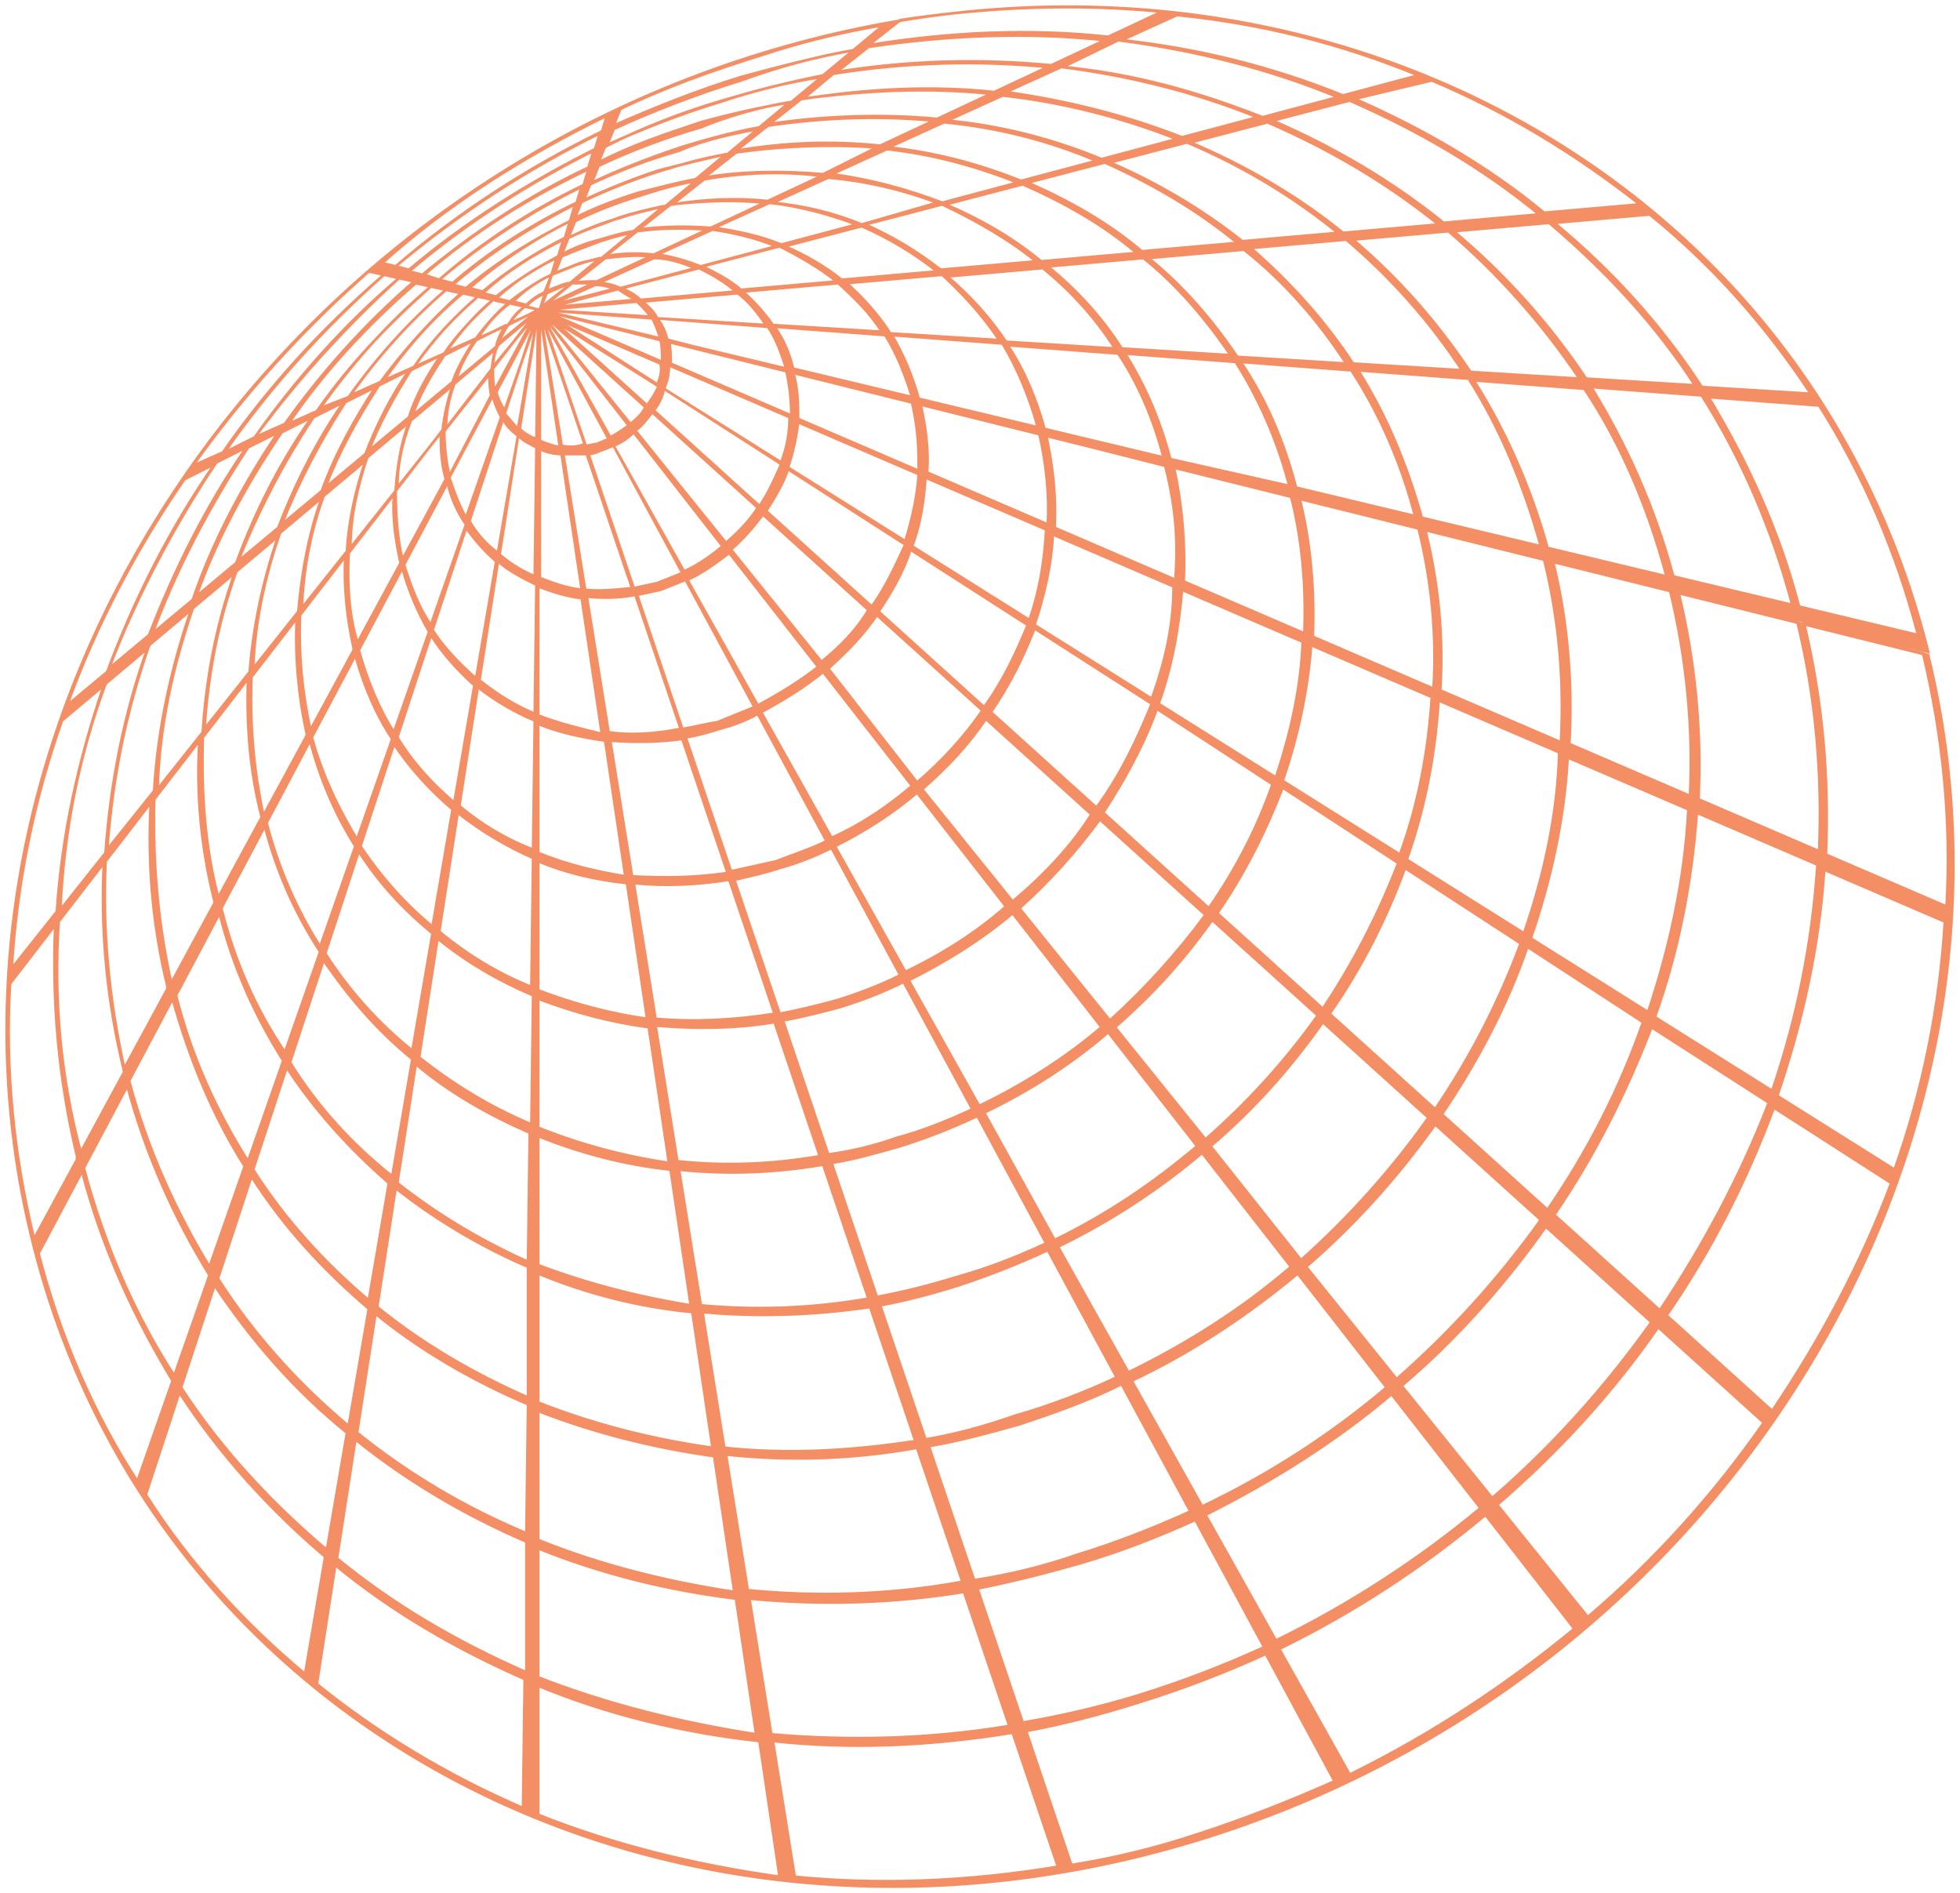
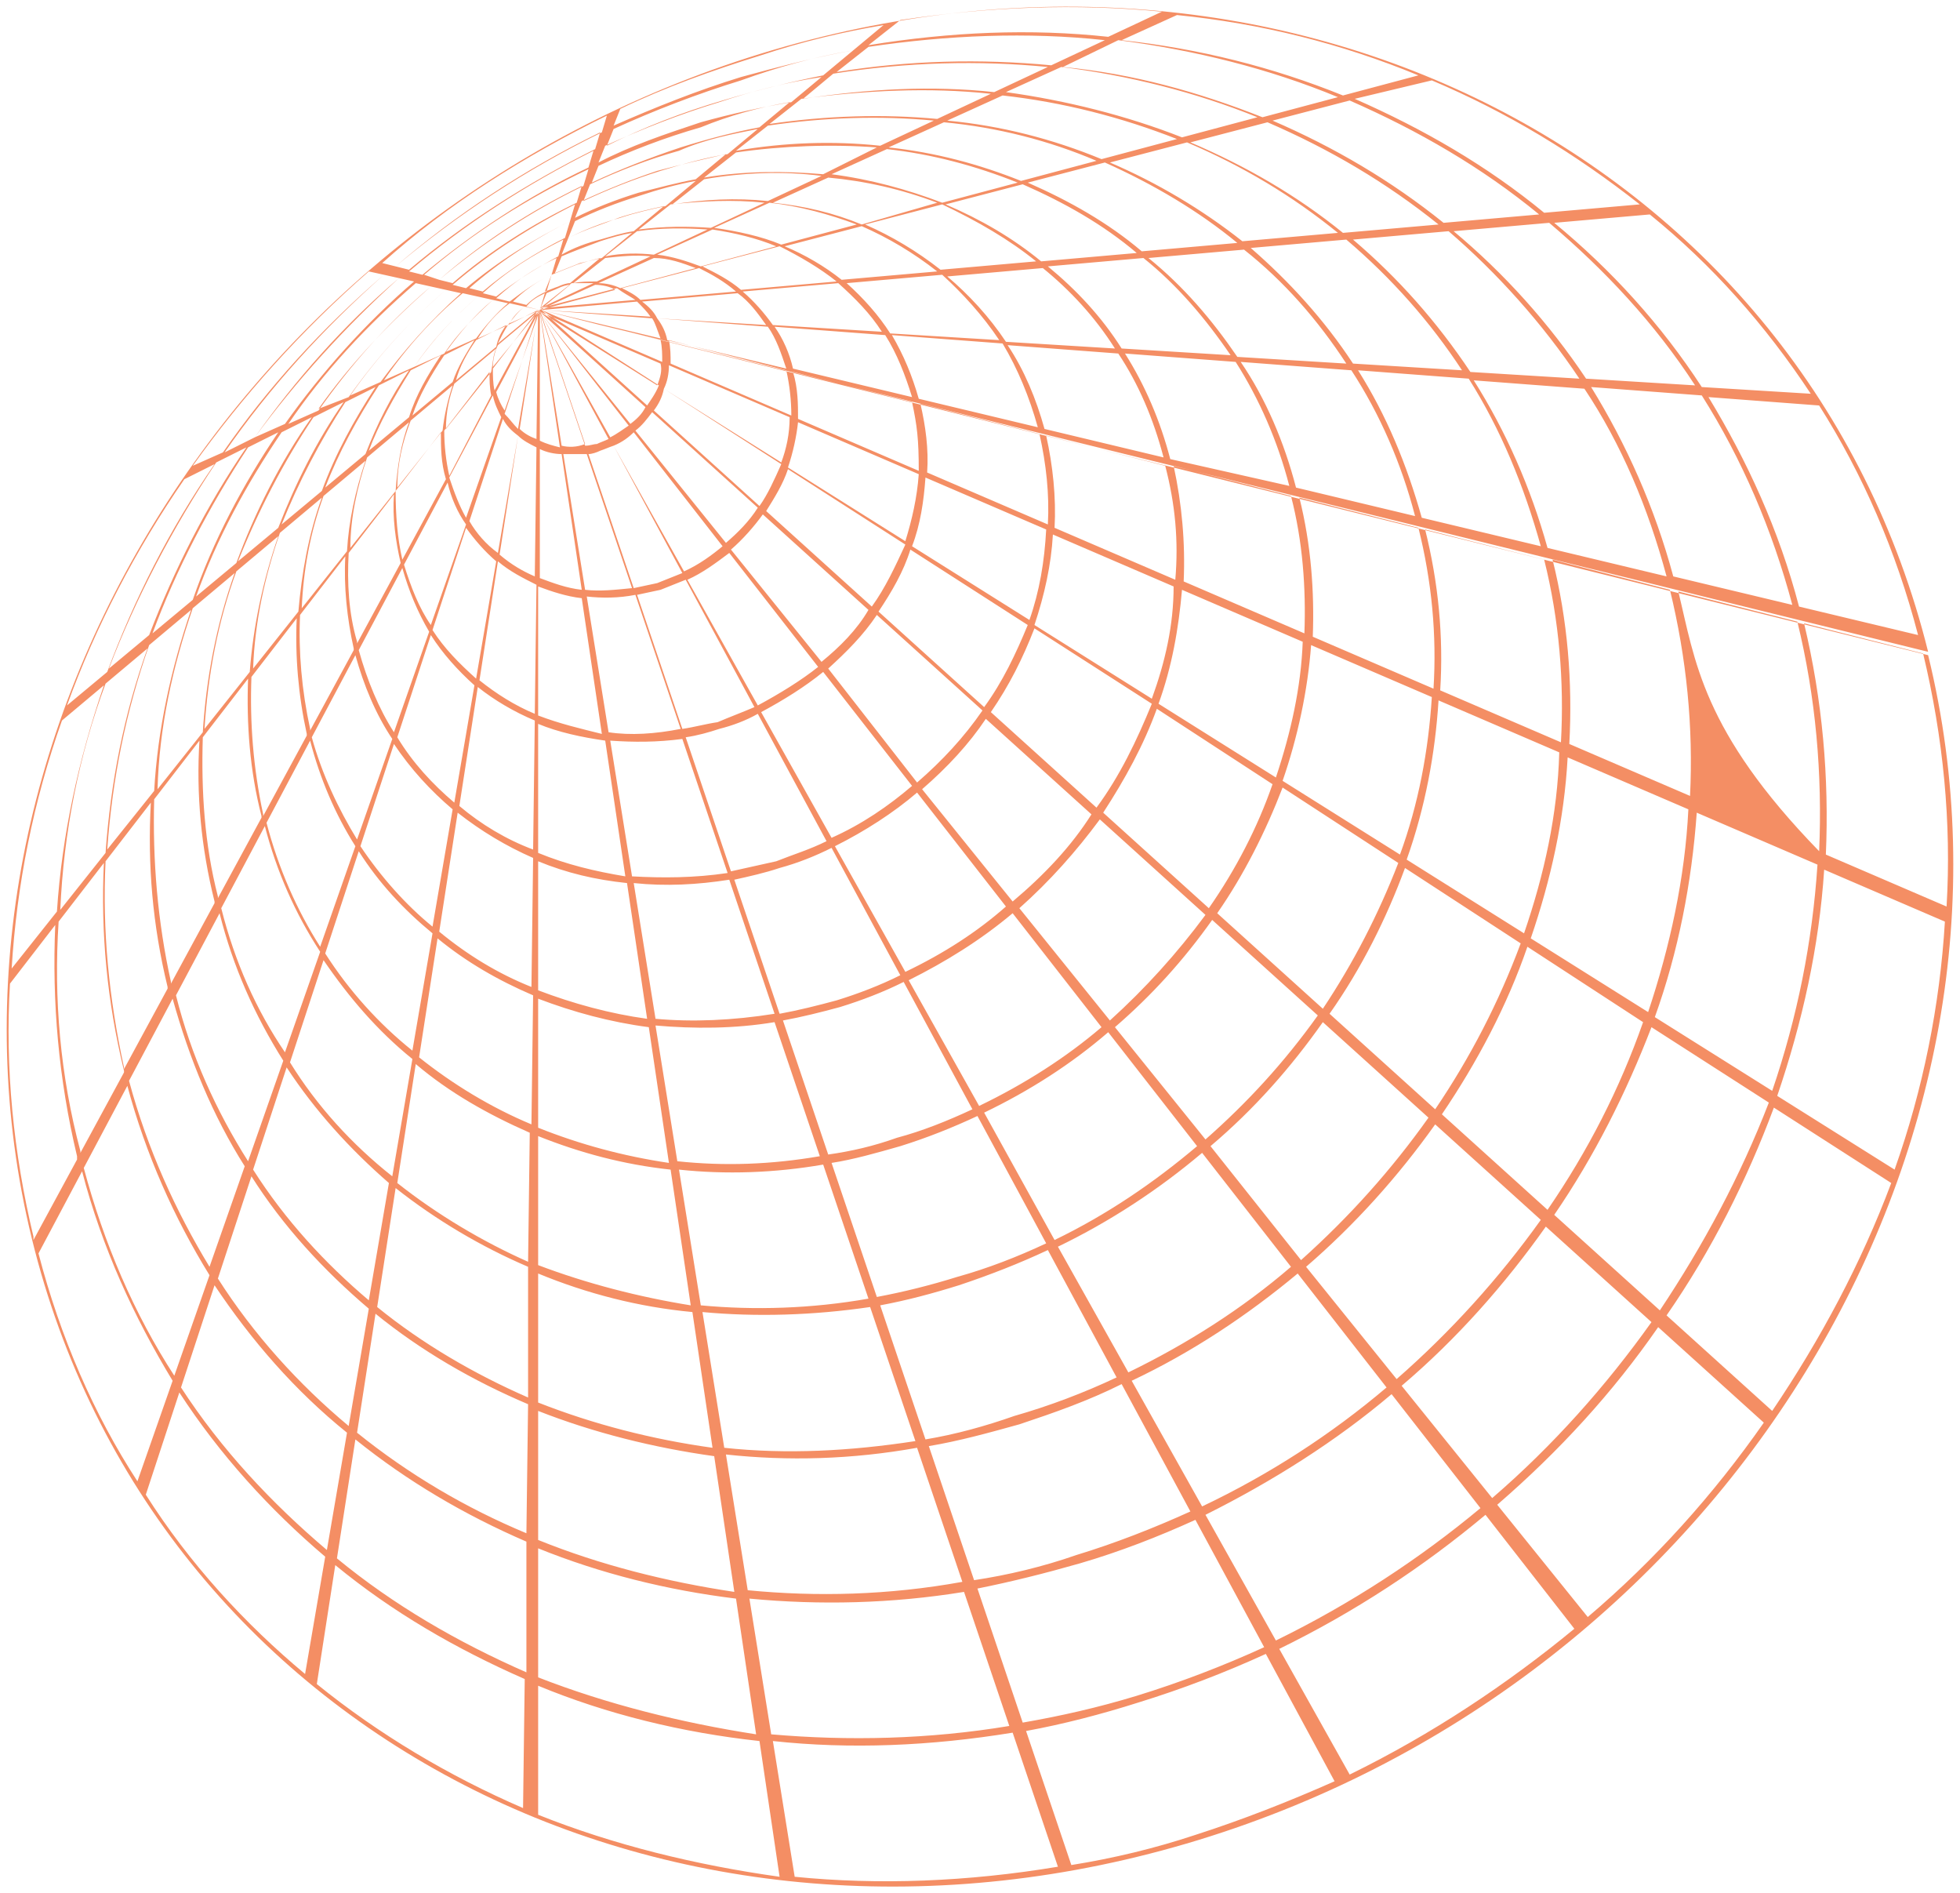
<svg xmlns="http://www.w3.org/2000/svg" width="292" height="282" viewBox="0 0 292 282" fill="none">
-   <path d="M285.754 94.589L268.018 90.346C265.021 78.865 260.275 68.631 254.529 59.147L271.016 60.395C277.51 70.628 282.506 82.109 285.754 94.589ZM269.767 58.648L253.53 57.649C247.535 48.414 240.041 40.178 231.548 33.189L245.786 31.941C255.029 39.429 263.022 48.414 269.767 58.648ZM244.288 30.443L230.049 31.691C221.556 24.703 212.064 19.212 201.823 14.719L213.313 11.973C224.554 16.716 234.796 22.956 244.288 30.443ZM211.315 11.225L200.074 14.22C189.583 9.977 178.592 7.231 167.101 5.983L175.344 2.239C187.834 3.487 199.824 6.482 211.315 11.225ZM173.096 1.74L165.103 5.484C153.612 4.236 141.622 4.735 129.382 6.732L134.128 2.988C147.367 0.991 160.357 0.492 173.096 1.74ZM131.63 3.737L127.134 7.481C121.639 8.479 115.893 9.977 110.398 11.474C103.903 13.471 97.658 15.967 91.414 18.712L92.413 16.216C99.157 12.972 106.151 10.476 113.395 8.229C119.391 6.233 125.635 4.735 131.63 3.737ZM90.414 17.215L89.665 19.711C78.424 25.202 68.183 31.941 58.94 39.678L56.942 39.179C66.684 30.443 78.174 23.205 90.414 17.215ZM54.944 40.427L57.192 40.926C47.949 48.913 39.956 57.649 33.212 67.383L28.715 69.38C36.209 58.897 44.952 49.163 54.944 40.427ZM27.466 71.377L31.962 69.13C25.218 78.865 19.972 89.348 15.976 100.08L9.981 105.072C14.227 93.341 20.222 81.86 27.466 71.377ZM9.231 107.318L15.476 102.077C11.729 113.059 9.231 124.291 8.482 135.772L1.737 144.258C2.487 131.779 4.985 119.299 9.231 107.318ZM1.488 146.505L8.232 137.769C7.732 149.25 8.732 160.732 11.479 172.213C11.479 172.462 11.479 172.462 11.479 172.712L4.985 184.693C4.985 184.443 4.985 184.443 4.985 184.193C1.987 171.714 0.738 158.984 1.488 146.505ZM5.734 186.689L12.229 174.459C15.226 185.941 19.972 196.174 25.718 205.658L20.472 220.634C13.977 210.65 8.981 199.169 5.734 186.689ZM21.721 222.631L26.717 207.406C32.712 216.641 40.206 224.877 48.449 231.866L45.451 249.337C36.459 241.85 28.216 232.864 21.721 222.631ZM47.2 250.835L49.948 233.114C58.441 240.103 67.933 245.594 78.174 250.086L77.925 269.305C66.934 264.563 56.442 258.323 47.2 250.835ZM80.173 270.303V251.085C90.414 255.328 101.655 258.073 113.146 259.321L116.143 279.538C103.653 277.791 91.414 274.796 80.173 270.303ZM118.391 279.538L115.144 259.321C126.635 260.569 138.625 260.07 150.865 258.073L157.609 278.041C144.12 280.287 130.881 280.786 118.391 279.538ZM159.607 277.791L152.863 257.824C158.358 256.825 164.104 255.328 169.599 253.581C176.094 251.584 182.589 249.088 188.584 246.342L198.825 265.312C192.081 268.307 185.086 271.052 178.092 273.299C172.097 275.295 165.852 276.793 159.607 277.791ZM201.073 264.313L190.582 245.594C201.823 240.103 212.064 233.363 221.307 225.626L234.546 242.598C224.554 250.835 213.313 258.323 201.073 264.313ZM236.544 240.851L223.055 224.128C232.298 216.141 240.291 207.406 247.035 197.671L262.772 211.898C255.279 222.631 246.536 232.365 236.544 240.851ZM264.021 210.151L248.284 195.924C255.029 186.19 260.275 175.707 264.271 164.975L281.757 176.206C277.261 188.187 271.266 199.419 264.021 210.151ZM282.256 174.21L264.771 163.227C268.518 152.245 271.016 141.014 271.765 129.532L289.75 137.27C289.001 149.749 286.503 162.229 282.256 174.21ZM286.503 97.335C289.5 109.814 290.749 122.544 290 135.023L272.015 127.286C272.514 115.805 271.515 104.323 268.768 92.842L286.503 97.335ZM267.019 90.096L249.284 85.853C246.536 75.62 242.289 66.135 237.044 57.649L253.53 58.897C259.525 68.382 264.021 78.865 267.019 90.096ZM252.531 57.4L236.294 56.401C230.799 48.164 224.054 40.677 216.561 34.437L230.799 33.189C239.042 40.178 246.536 48.164 252.531 57.4ZM229.3 31.941L215.062 33.189C207.318 26.949 198.825 21.957 189.583 17.964L201.073 14.969C211.315 19.461 220.807 24.952 229.3 31.941ZM199.325 14.469L188.084 17.464C178.592 13.72 168.85 10.975 158.358 9.977L166.602 5.983C178.092 7.481 189.083 10.226 199.325 14.469ZM164.603 5.983L156.61 9.727C146.119 8.729 135.377 8.978 124.636 10.725L129.382 6.981C141.123 5.234 153.113 4.735 164.603 5.983ZM127.134 7.481L122.638 11.225C117.642 12.223 112.646 13.471 107.65 14.969C101.655 16.716 95.91 18.962 90.414 21.707L91.414 19.212C97.409 16.466 103.903 13.97 110.398 11.973C115.893 9.977 121.389 8.479 127.134 7.481ZM89.415 19.711L88.666 22.207C78.674 27.199 69.182 33.189 60.939 40.178L58.94 39.678C67.933 31.941 78.174 25.202 89.415 19.711ZM57.192 40.926L59.44 41.425C51.197 48.414 43.953 56.651 37.958 65.137L33.461 67.383C40.206 57.649 48.199 48.913 57.192 40.926ZM32.212 68.881L36.709 66.635C30.714 75.37 25.968 84.855 22.221 94.589L16.226 99.581C20.222 89.098 25.718 78.615 32.212 68.881ZM15.726 101.827L21.971 96.586C18.474 106.32 16.475 116.553 15.726 127.036L8.981 135.523C9.481 124.041 11.729 112.56 15.726 101.827ZM8.732 137.27L15.476 128.534C14.976 139.017 15.976 149.25 18.474 159.484V159.733L11.979 171.714V171.464C8.981 160.232 7.982 148.751 8.732 137.27ZM12.479 173.96L18.973 161.73C21.721 171.963 25.968 181.448 31.213 189.934L25.968 204.91C19.972 195.675 15.476 185.192 12.479 173.96ZM26.967 206.657L31.962 191.432C37.458 199.668 43.953 207.156 51.696 213.396L48.699 230.868C40.456 223.879 32.962 215.892 26.967 206.657ZM50.197 232.115L52.945 214.394C60.689 220.634 69.182 225.626 78.424 229.62V249.088C68.183 244.595 58.691 239.104 50.197 232.115ZM80.173 249.837V230.618C89.415 234.362 99.407 236.858 109.649 238.106L112.646 258.323C101.405 256.576 90.414 253.83 80.173 249.837ZM114.894 258.323L111.647 238.106C122.138 239.104 132.879 238.855 143.621 237.107L150.365 257.075C138.375 259.072 126.385 259.321 114.894 258.323ZM152.363 256.576L145.619 236.608C150.615 235.61 155.611 234.362 160.856 232.864C166.851 231.117 172.597 228.871 178.092 226.375L188.334 245.344C182.339 248.09 175.844 250.585 169.349 252.582C163.604 254.329 158.109 255.577 152.363 256.576ZM190.082 244.346L179.591 225.626C189.583 220.634 199.075 214.644 207.318 207.655L220.557 224.628C211.565 232.115 201.323 238.855 190.082 244.346ZM222.306 223.13L208.817 206.407C217.06 199.419 224.304 191.182 230.299 182.696L246.036 196.923C239.292 206.407 231.298 215.393 222.306 223.13ZM247.285 195.176L231.548 180.949C237.543 172.213 242.289 162.728 246.036 152.994L263.522 164.226C259.275 175.208 253.78 185.441 247.285 195.176ZM264.021 162.479L246.536 151.497C250.033 141.762 252.031 131.529 252.781 121.046L270.766 128.783C270.017 140.265 267.768 151.497 264.021 162.479ZM267.768 92.592C270.516 103.824 271.515 115.305 271.016 126.787L253.031 119.049C253.53 108.816 252.531 98.333 250.033 88.1L267.768 92.592ZM248.284 85.853L230.549 81.61C228.051 72.625 224.304 64.138 219.558 56.651L236.044 57.899C241.54 66.135 245.537 75.62 248.284 85.853ZM235.295 56.401L219.058 55.403C214.063 47.915 208.317 41.425 201.573 35.685L215.811 34.437C223.055 40.677 229.8 48.164 235.295 56.401ZM214.312 33.438L200.074 34.686C193.33 29.195 185.586 24.703 177.343 21.208L188.833 18.213C198.076 22.207 206.569 27.199 214.312 33.438ZM187.335 17.464L176.094 20.459C167.851 17.215 158.858 14.969 149.865 13.72L158.109 9.977C168.1 11.225 178.092 13.72 187.335 17.464ZM156.11 9.977L148.117 13.72C138.874 12.722 129.382 13.221 119.64 14.719L124.137 10.975C135.128 9.228 145.869 8.978 156.11 9.977ZM122.388 11.474L117.892 15.218C113.395 15.967 108.899 16.965 104.403 18.213C99.157 19.96 93.912 21.707 89.165 24.203L90.165 21.707C95.66 19.212 101.405 16.965 107.151 15.218C112.396 13.471 117.392 12.223 122.388 11.474ZM88.416 22.456L87.667 24.952C78.674 29.195 70.431 34.686 62.937 40.926L60.939 40.427C69.182 33.438 78.424 27.448 88.416 22.456ZM59.44 41.425L61.688 41.925C54.444 48.164 47.949 55.403 42.454 63.14L37.958 65.137C44.202 56.651 51.447 48.664 59.44 41.425ZM36.958 66.635L41.455 64.388C36.209 72.126 31.713 80.612 28.715 89.348L22.72 94.339C26.217 84.855 31.213 75.37 36.958 66.635ZM22.221 96.087L28.465 90.845C25.468 99.581 23.47 108.816 22.97 117.801L15.976 126.537C16.725 116.054 18.723 106.07 22.221 96.087ZM15.726 128.284L22.47 119.548C21.971 128.783 22.72 137.769 24.968 147.004V147.253L18.474 159.234V158.984C16.226 148.751 15.226 138.518 15.726 128.284ZM19.223 160.981L25.718 148.751C28.216 157.736 31.713 166.223 36.459 173.71L31.213 188.686C26.217 180.449 21.971 171.214 19.223 160.981ZM32.462 190.433L37.458 175.208C42.204 182.696 48.199 189.185 54.944 194.926L51.946 212.398C44.452 206.158 37.708 198.67 32.462 190.433ZM53.195 213.396L55.943 195.675C62.687 201.166 70.431 205.658 78.674 209.153L78.424 228.372C69.432 224.628 60.939 219.636 53.195 213.396ZM80.173 229.37V210.151C88.416 213.396 97.409 215.642 106.401 216.89L109.399 237.107C99.407 235.61 89.415 233.114 80.173 229.37ZM111.397 236.858L108.15 216.641C117.392 217.639 126.884 217.389 136.626 215.642L143.371 235.61C132.38 237.607 121.639 237.856 111.397 236.858ZM145.119 235.36L138.375 215.393C142.871 214.644 147.368 213.396 151.864 212.148C157.109 210.401 162.105 208.654 167.101 206.158L177.343 225.127C171.847 227.623 166.102 229.869 160.357 231.616C155.361 233.363 150.115 234.611 145.119 235.36ZM179.091 224.378L168.6 205.658C177.593 201.415 185.836 195.924 193.33 189.684L206.569 206.657C198.326 213.646 189.083 219.636 179.091 224.378ZM208.068 205.409L194.579 188.686C201.823 182.446 208.317 175.208 213.813 167.471L229.55 181.697C223.305 190.433 216.061 198.42 208.068 205.409ZM230.549 180.2L214.812 165.973C220.058 158.236 224.554 149.749 227.551 141.014L244.787 152.245C241.29 162.229 236.544 171.464 230.549 180.2ZM245.537 150.748L228.051 139.766C231.049 131.03 233.047 122.044 233.547 112.809L251.532 120.547C251.032 130.78 248.784 141.014 245.537 150.748ZM248.784 87.85C251.282 98.083 252.281 108.317 251.782 118.55L233.796 110.813C234.296 101.578 233.547 92.343 231.298 83.357L248.784 87.85ZM229.55 81.361L211.814 77.117C209.566 69.13 206.569 61.892 202.322 55.153L218.809 56.401C223.555 63.889 227.052 72.375 229.55 81.361ZM217.81 55.153L201.573 54.155C197.326 47.665 192.081 41.925 186.335 36.933L200.574 35.685C207.318 41.425 213.063 47.915 217.81 55.153ZM199.325 34.686L185.086 35.934C179.091 31.192 172.347 27.199 165.353 24.203L176.843 21.208C185.086 24.703 192.58 29.195 199.325 34.686ZM175.344 20.709L164.104 23.704C156.86 20.709 149.116 18.712 141.123 17.964L149.366 14.22C158.358 15.218 167.101 17.464 175.344 20.709ZM147.617 13.97L139.624 17.714C131.63 16.965 123.137 17.215 114.644 18.463L119.391 14.719C128.883 13.471 138.375 12.972 147.617 13.97ZM117.642 15.218L113.146 18.962C109.149 19.711 105.402 20.709 101.405 21.957C96.909 23.455 92.413 25.202 88.166 27.199L89.165 24.703C93.912 22.456 99.157 20.459 104.403 18.962C108.649 17.215 113.146 15.967 117.642 15.218ZM87.667 25.202L86.917 27.698C79.174 31.442 71.93 36.184 65.435 41.675L63.187 40.926C70.431 34.686 78.674 29.445 87.667 25.202ZM61.938 42.174L64.186 42.673C57.691 48.164 52.196 54.404 47.45 61.143L42.953 63.14C48.199 55.403 54.694 48.414 61.938 42.174ZM41.954 64.388L46.451 62.142C41.705 68.881 37.958 76.369 35.21 83.856L29.215 88.848C32.212 80.362 36.709 72.126 41.954 64.388ZM28.715 90.596L34.96 85.354C32.212 93.091 30.714 101.078 30.214 109.066L23.47 117.552C23.719 108.317 25.718 99.331 28.715 90.596ZM22.97 119.049L29.714 110.313C29.215 118.3 29.964 126.288 31.962 134.275V134.524L25.468 146.505V146.255C23.47 137.27 22.72 128.035 22.97 119.049ZM26.217 148.252L32.712 136.022C34.71 144.009 37.958 151.247 42.204 157.986L36.958 172.962C32.212 165.474 28.465 157.237 26.217 148.252ZM37.708 174.21L42.704 158.984C46.95 165.474 52.196 171.214 57.941 176.206L54.944 193.678C48.449 188.187 42.454 181.697 37.708 174.21ZM56.193 194.676L58.94 176.955C64.935 181.697 71.68 185.691 78.674 188.686V208.154C70.681 204.66 62.937 200.167 56.193 194.676ZM80.173 208.903V189.684C87.417 192.68 95.16 194.676 103.154 195.425L106.151 215.642C97.159 214.394 88.416 212.148 80.173 208.903ZM107.9 215.642L104.653 195.425C112.646 196.174 121.139 195.924 129.632 194.676L136.377 214.644C126.635 216.141 117.142 216.641 107.9 215.642ZM137.875 214.394L131.131 194.427C135.128 193.678 138.874 192.68 142.871 191.432C147.367 189.934 151.864 188.187 156.11 186.19L166.352 205.159C161.606 207.406 156.36 209.402 151.114 210.9C146.868 212.398 142.372 213.646 137.875 214.394ZM168.1 204.411L157.609 185.691C165.353 181.947 172.597 177.205 179.091 171.714L192.33 188.686C185.086 194.926 176.843 200.167 168.1 204.411ZM193.829 187.688L180.34 170.715C186.835 165.224 192.33 158.984 197.077 152.245L212.814 166.472C207.318 174.21 201.073 181.198 193.829 187.688ZM213.813 165.224L198.076 150.997C202.822 144.258 206.569 136.77 209.316 129.283L226.552 140.514C223.305 149.25 219.058 157.487 213.813 165.224ZM227.052 139.017L209.566 128.035C212.314 120.297 213.813 112.31 214.312 104.323L232.298 112.061C232.048 121.296 230.049 130.281 227.052 139.017ZM230.049 83.357C232.298 92.343 233.047 101.578 232.547 110.563L214.562 102.826C215.062 94.839 214.312 86.852 212.314 78.865L230.049 83.357ZM210.815 76.868L193.08 72.625C191.331 65.886 188.584 59.396 184.837 53.905L201.323 55.153C205.57 61.643 208.817 69.13 210.815 76.868ZM200.574 54.155L184.337 53.156C180.59 47.665 176.344 42.673 171.098 38.43L185.336 37.182C191.331 41.925 196.327 47.665 200.574 54.155ZM184.337 36.184L170.099 37.432C165.103 33.189 159.358 29.944 153.113 27.199L164.603 24.203C171.847 27.448 178.592 31.442 184.337 36.184ZM163.354 23.954L152.114 26.949C145.869 24.453 139.374 22.706 132.38 21.957L140.623 18.213C148.616 18.962 156.36 20.959 163.354 23.954ZM139.124 17.964L131.131 21.707C124.137 20.959 116.893 21.208 109.649 22.456L114.395 18.712C122.888 17.464 131.131 17.215 139.124 17.964ZM112.896 19.212L108.4 22.956C105.152 23.455 101.655 24.453 98.408 25.451C94.411 26.699 90.664 28.197 86.917 29.944L87.916 27.448C92.163 25.451 96.659 23.704 101.156 22.456C105.152 20.709 109.149 19.96 112.896 19.212ZM86.668 27.698L85.918 30.194C79.174 33.438 72.929 37.432 67.433 42.174L65.435 41.675C71.68 36.184 78.924 31.442 86.668 27.698ZM64.186 42.673L66.434 43.173C60.939 47.915 56.193 53.156 51.946 59.147L47.45 60.894C52.196 54.155 57.941 48.164 64.186 42.673ZM46.7 62.142L51.197 59.895C47.2 65.636 43.953 72.126 41.455 78.615L35.46 83.607C38.457 76.119 42.204 68.881 46.7 62.142ZM35.21 85.105L41.455 79.863C39.207 86.352 37.708 93.341 37.208 100.08L30.464 108.566C30.963 100.579 32.462 92.592 35.21 85.105ZM30.214 109.814L36.958 101.078C36.709 107.818 37.208 114.806 38.957 121.545V121.795L32.462 133.775V133.526C30.464 125.788 29.964 117.801 30.214 109.814ZM32.962 135.273L39.456 123.043C41.205 129.782 43.953 136.022 47.7 141.762L42.454 156.738C38.207 150.498 34.96 143.26 32.962 135.273ZM43.203 158.236L48.199 143.01C51.946 148.501 56.193 153.493 61.438 157.736L58.441 175.208C52.446 170.466 47.2 164.725 43.203 158.236ZM59.19 176.206L61.938 158.485C66.934 162.728 72.679 165.973 78.924 168.719L78.674 187.937C71.93 184.942 65.185 180.949 59.19 176.206ZM80.173 188.436V169.218C86.418 171.714 92.912 173.461 99.907 174.21L102.904 194.427C95.16 193.179 87.417 191.182 80.173 188.436ZM104.403 194.427L101.156 174.21C108.15 174.958 115.394 174.709 122.638 173.461L129.382 193.428C120.889 194.926 112.396 195.176 104.403 194.427ZM130.631 193.179L123.887 173.211C127.134 172.712 130.631 171.714 134.128 170.715C138.125 169.467 141.872 167.97 145.619 166.223L155.861 185.192C151.614 187.189 147.118 188.936 142.621 190.184C138.625 191.432 134.628 192.43 130.631 193.179ZM157.109 184.693L146.618 165.723C153.363 162.479 159.607 158.485 165.103 153.743L178.342 170.715C171.847 176.206 164.853 180.949 157.109 184.693ZM179.591 169.717L166.102 152.994C171.598 148.252 176.344 143.01 180.59 137.02L196.327 151.247C191.331 158.236 185.836 164.226 179.591 169.717ZM197.077 150.249L181.34 136.022C185.336 130.281 188.584 123.792 191.081 117.302L208.317 128.534C205.32 136.271 201.573 143.51 197.077 150.249ZM208.567 127.286L191.081 116.304C193.33 109.814 194.828 102.826 195.328 96.087L213.313 103.824C212.814 111.811 211.315 119.798 208.567 127.286ZM211.315 78.615C213.313 86.602 214.063 94.589 213.563 102.576L195.578 94.839C195.828 88.1 195.328 81.111 193.579 74.122L211.315 78.615ZM192.081 72.375L174.345 68.382C172.847 62.641 170.598 57.4 167.601 52.657L184.087 53.905C187.584 59.396 190.332 65.636 192.081 72.375ZM183.338 52.907L167.101 51.908C164.104 47.166 160.357 43.173 156.11 39.678L170.349 38.43C175.344 42.424 179.591 47.416 183.338 52.907ZM169.349 37.681L155.111 38.929C150.865 35.435 146.119 32.69 140.873 30.443L152.363 27.448C158.608 30.194 164.354 33.438 169.349 37.681ZM151.614 27.199L140.373 30.194C135.128 28.197 129.632 26.699 123.887 25.951L132.13 22.207C138.874 22.956 145.369 24.703 151.614 27.199ZM130.631 21.957L122.638 25.951C116.893 25.451 110.898 25.451 104.902 26.45L109.649 22.706C116.643 21.707 123.887 21.458 130.631 21.957ZM108.15 22.956L103.653 26.699C100.906 27.199 98.158 27.947 95.16 28.696C91.913 29.695 88.666 30.942 85.668 32.44L86.668 29.944C90.414 28.197 94.161 26.699 97.908 25.451C101.655 24.453 104.902 23.704 108.15 22.956ZM85.668 30.443L84.919 32.939C79.423 35.685 74.178 38.929 69.432 42.923L67.433 42.424C72.929 37.681 79.174 33.688 85.668 30.443ZM66.434 43.173L68.682 43.672C64.186 47.665 60.189 52.158 56.692 56.9L52.196 58.897C56.193 53.156 61.188 47.665 66.434 43.173ZM51.447 59.895L55.943 57.649C52.696 62.641 49.948 67.633 47.949 73.124L41.954 78.116C44.452 71.876 47.7 65.636 51.447 59.895ZM41.705 79.364L47.949 74.122C45.951 79.613 44.952 85.354 44.452 91.095L37.708 99.581C37.958 92.592 39.456 85.853 41.705 79.364ZM37.458 100.829L44.202 92.093C43.953 97.834 44.452 103.574 45.701 109.315V109.565L39.207 121.545V121.296C37.708 114.307 37.208 107.568 37.458 100.829ZM39.706 122.544L46.201 110.313C47.7 116.054 49.948 121.296 52.945 126.038L47.7 141.014C44.203 135.522 41.455 129.283 39.706 122.544ZM48.449 142.012L53.445 126.787C56.442 131.529 60.189 135.523 64.436 139.017L61.438 156.488C56.442 152.495 51.946 147.503 48.449 142.012ZM62.437 157.487L65.185 139.766C69.432 143.26 74.178 146.005 79.424 148.252L79.174 167.471C73.179 164.975 67.433 161.48 62.437 157.487ZM80.173 167.97V148.751C85.418 150.748 90.914 152.245 96.659 152.994L99.657 173.211C92.912 172.213 86.418 170.466 80.173 167.97ZM100.906 172.962L97.658 152.745C103.404 153.244 109.399 153.244 115.394 152.245L122.138 172.213C114.894 173.461 107.9 173.71 100.906 172.962ZM123.387 171.963L116.643 151.996C119.391 151.497 122.388 150.748 125.136 149.999C128.383 149.001 131.63 147.753 134.628 146.255L144.87 165.224C141.123 166.971 137.376 168.469 133.629 169.467C130.132 170.715 126.884 171.464 123.387 171.963ZM145.869 164.725L135.377 146.005C140.873 143.26 146.119 140.015 150.865 136.022L164.104 152.994C158.858 157.487 152.613 161.48 145.869 164.725ZM165.353 151.996L151.864 135.273C156.36 131.279 160.357 126.787 163.854 122.044L179.591 136.271C175.344 142.012 170.598 147.253 165.353 151.996ZM180.091 135.273L164.354 121.046C167.601 116.054 170.349 111.062 172.347 105.571L189.583 116.803C187.335 123.292 184.087 129.532 180.091 135.273ZM190.082 115.805L172.597 104.822C174.595 99.331 175.594 93.591 176.094 87.85L194.079 95.587C193.829 102.326 192.33 109.066 190.082 115.805ZM192.33 73.873C194.079 80.612 194.579 87.6 194.329 94.339L176.344 86.602C176.593 80.861 176.094 75.121 174.845 69.38L192.33 73.873ZM173.346 68.132L155.611 63.889C154.362 59.396 152.613 55.153 150.115 51.409L166.602 52.657C169.599 57.15 171.847 62.391 173.346 68.132ZM166.102 51.908L149.865 50.91C147.367 47.166 144.37 43.921 141.123 41.176L155.361 39.928C159.358 43.173 163.105 47.166 166.102 51.908ZM154.362 38.929L140.123 40.178C136.626 37.432 132.879 35.186 128.883 33.438L140.373 30.443C145.619 32.939 150.365 35.685 154.362 38.929ZM139.624 30.194L128.383 33.438C124.137 31.691 119.89 30.693 115.144 30.194L123.387 26.45C128.883 26.949 134.378 28.197 139.624 30.194ZM122.388 26.2L114.395 29.944C109.649 29.445 104.902 29.695 100.156 30.443L104.902 26.699C110.648 25.701 116.643 25.451 122.388 26.2ZM103.653 26.949L99.157 30.693C96.909 31.192 94.661 31.691 92.413 32.44C89.665 33.189 87.167 34.187 84.669 35.435L85.668 32.939C88.666 31.442 91.913 30.194 95.16 29.195C98.158 28.197 100.906 27.448 103.653 26.949ZM84.919 32.939L84.169 35.435C79.673 37.681 75.427 40.427 71.93 43.422L69.931 42.923C74.178 39.179 79.423 35.685 84.919 32.939ZM68.932 43.672L71.18 44.171C67.433 47.416 64.186 50.91 61.688 54.654L57.192 56.651C60.439 51.908 64.436 47.416 68.932 43.672ZM56.442 57.4L60.939 55.153C58.191 59.147 56.193 63.14 54.444 67.633L48.449 72.625C50.447 67.383 53.195 62.391 56.442 57.4ZM48.199 73.873L54.444 68.631C52.945 73.124 51.946 77.617 51.696 82.109L44.952 90.596C45.202 84.855 46.201 79.364 48.199 73.873ZM44.702 91.594L51.447 82.858C51.197 87.351 51.696 92.093 52.696 96.586C52.696 96.586 52.696 96.586 52.696 96.835L46.201 108.816C46.201 108.816 46.201 108.816 46.201 108.566C44.952 102.826 44.452 97.085 44.702 91.594ZM46.451 109.814L52.945 97.584C54.194 102.077 55.943 106.32 58.441 110.064L53.195 125.04C50.447 120.547 47.949 115.305 46.451 109.814ZM53.695 126.038L58.691 110.813C61.188 114.557 64.186 117.801 67.433 120.547L64.436 138.018C60.439 134.774 56.692 130.531 53.695 126.038ZM65.435 138.767L68.183 121.046C71.68 123.792 75.427 126.038 79.424 127.785L79.174 147.004C74.178 145.007 69.681 142.262 65.435 138.767ZM80.173 147.503V128.284C84.419 130.031 88.666 131.03 93.412 131.529L96.409 151.746C90.914 150.997 85.418 149.5 80.173 147.503ZM97.658 151.746L94.411 131.529C99.157 132.028 103.903 131.779 108.649 131.03L115.394 150.997C109.149 151.996 103.154 152.245 97.658 151.746ZM116.143 150.997L109.399 131.03C111.647 130.531 113.895 130.031 116.143 129.283C118.891 128.534 121.389 127.535 123.887 126.288L134.128 145.257C131.131 146.754 127.884 148.002 124.636 149.001C121.888 149.749 118.891 150.498 116.143 150.997ZM134.878 144.757L124.386 126.038C128.883 123.792 133.129 121.046 136.626 118.051L149.865 135.023C145.619 138.767 140.623 142.012 134.878 144.757ZM150.865 134.275L137.376 117.552C141.123 114.307 144.37 110.813 146.868 107.069L162.605 121.296C159.607 126.038 155.611 130.281 150.865 134.275ZM163.354 120.297L147.617 106.07C150.365 102.077 152.363 98.083 154.112 93.591L171.598 104.822C169.349 110.313 166.851 115.555 163.354 120.297ZM171.598 104.074L154.112 93.091C155.611 88.599 156.61 84.106 156.86 79.613L174.845 87.351C174.845 93.091 173.596 98.582 171.598 104.074ZM173.596 69.38C175.095 75.121 175.594 80.612 175.095 86.352L157.109 78.615C157.359 74.122 156.86 69.38 155.861 64.887L173.596 69.38ZM154.612 63.639L136.876 59.396C135.877 55.902 134.628 52.907 132.879 49.912L149.366 51.16C151.614 54.904 153.363 59.147 154.612 63.639ZM148.866 50.66L132.63 49.662C130.881 46.916 128.633 44.421 126.135 42.174L140.373 40.926C143.371 43.672 146.368 46.916 148.866 50.66ZM139.624 40.427L125.386 41.675C122.888 39.678 119.89 37.931 116.893 36.683L128.383 33.688C132.38 35.435 136.127 37.681 139.624 40.427ZM127.634 33.438L116.393 36.434C113.395 35.186 109.898 34.437 106.401 33.938L114.644 30.194C119.141 30.693 123.637 31.941 127.634 33.438ZM113.895 30.194L105.902 33.938C102.405 33.688 98.907 33.688 95.16 34.187L99.907 30.443C104.653 29.944 109.149 29.695 113.895 30.194ZM98.907 30.693L94.411 34.437C92.663 34.686 91.164 35.186 89.415 35.685C87.417 36.184 85.418 36.933 83.67 37.931L84.669 35.435C87.167 34.187 89.665 33.438 92.163 32.44C94.411 31.691 96.659 31.192 98.907 30.693ZM83.92 35.685L83.17 38.181C79.923 39.928 76.676 41.925 73.928 44.171L71.93 43.672C75.427 40.427 79.423 37.931 83.92 35.685ZM71.18 44.171L73.428 44.67C70.681 47.166 68.183 49.662 66.184 52.657L61.688 54.654C64.436 50.66 67.683 47.166 71.18 44.171ZM61.188 55.153L65.685 52.907C63.686 55.902 61.938 58.897 60.939 62.142L54.944 67.134C56.442 63.14 58.691 59.147 61.188 55.153ZM54.694 68.132L60.939 62.891C59.69 66.135 59.19 69.63 58.94 73.124L52.196 81.61C52.196 77.117 53.195 72.625 54.694 68.132ZM51.946 82.359L58.691 73.623C58.441 77.117 58.94 80.612 59.69 83.856L53.195 95.837C53.195 95.837 53.195 95.837 53.195 95.587C51.946 91.344 51.696 86.852 51.946 82.359ZM53.445 96.835L59.94 84.605C60.939 88.1 62.188 91.095 63.936 94.09L58.691 109.066C56.442 105.571 54.694 101.328 53.445 96.835ZM59.19 109.814L64.186 94.589C65.935 97.335 68.183 99.831 70.681 102.077L67.683 119.548C64.436 116.803 61.438 113.558 59.19 109.814ZM68.433 120.048L71.18 102.326C73.678 104.323 76.676 106.07 79.673 107.318L79.424 126.537C75.427 125.04 71.68 122.793 68.433 120.048ZM80.173 127.036V107.818C83.17 109.066 86.668 109.814 90.165 110.313L93.162 130.531C88.666 129.782 84.419 128.783 80.173 127.036ZM94.161 130.531L90.914 110.313C94.411 110.563 97.908 110.563 101.655 110.064L108.4 130.031C103.404 130.78 98.658 130.78 94.161 130.531ZM108.899 129.782L102.155 109.814C103.903 109.565 105.652 109.066 107.151 108.566C109.149 108.067 111.147 107.318 112.896 106.32L123.137 125.289C120.64 126.537 118.142 127.286 115.644 128.284C113.395 128.783 111.147 129.283 108.899 129.782ZM123.887 124.79L113.395 106.07C116.643 104.323 119.89 102.326 122.638 100.08L135.877 117.053C132.38 120.048 128.383 122.793 123.887 124.79ZM136.626 116.553L123.387 99.581C126.135 97.085 128.633 94.589 130.631 91.594L146.368 105.821C143.621 109.814 140.373 113.309 136.626 116.553ZM146.618 105.322L130.881 91.095C132.879 88.1 134.628 85.105 135.627 81.86L153.113 93.091C151.364 97.335 149.366 101.578 146.618 105.322ZM153.363 92.343L135.877 81.361C137.126 78.116 137.626 74.621 137.875 71.127L155.861 78.865C155.611 83.607 154.861 88.1 153.363 92.343ZM154.861 64.638C155.861 69.13 156.36 73.623 156.11 78.116L138.125 70.378C138.375 66.884 137.875 63.39 137.126 60.145L154.861 64.638ZM135.877 59.147L118.142 54.904C117.642 52.657 116.643 50.411 115.394 48.664L131.88 49.912C133.629 52.657 134.878 55.902 135.877 59.147ZM131.381 49.413L115.144 48.414C113.895 46.667 112.396 44.92 110.648 43.422L124.886 42.174C127.384 44.421 129.632 46.667 131.381 49.413ZM124.636 41.925L110.398 43.173C108.649 41.675 106.651 40.677 104.653 39.678L116.143 36.683C119.141 38.181 122.138 39.928 124.636 41.925ZM115.644 36.683L104.403 39.678C102.405 38.929 100.156 38.181 97.908 37.931L106.151 34.187C109.399 34.686 112.646 35.435 115.644 36.683ZM105.402 34.187L97.409 37.931C95.16 37.681 92.662 37.681 90.165 38.181L94.911 34.437C98.408 33.938 101.905 33.938 105.402 34.187ZM94.161 34.686L89.665 38.43C88.666 38.68 87.417 38.929 86.418 39.179C85.169 39.678 83.92 40.178 82.671 40.677L83.67 38.181C85.418 37.432 87.417 36.683 89.415 35.934C90.914 35.435 92.662 34.936 94.161 34.686ZM82.921 38.43L82.171 40.926C79.923 41.925 77.925 43.422 75.926 44.92L73.928 44.421C76.676 41.925 79.673 39.928 82.921 38.43ZM73.428 44.67L75.677 45.169C73.928 46.667 72.179 48.664 70.93 50.411L66.434 52.408C68.433 49.662 70.681 46.916 73.428 44.67ZM66.184 52.907L70.681 50.66C69.432 52.657 68.183 54.654 67.433 56.9L61.438 61.892C62.437 58.897 64.186 55.902 66.184 52.907ZM61.188 62.641L67.433 57.4C66.684 59.646 66.184 61.892 65.935 64.138L59.19 72.625C59.19 69.13 59.94 65.886 61.188 62.641ZM58.94 73.124L65.685 64.388C65.685 66.635 65.685 68.881 66.434 71.377L59.94 83.357C59.19 80.113 58.94 76.618 58.94 73.124ZM60.189 84.106L66.684 71.876C67.183 74.122 68.183 76.369 69.432 78.116L64.186 93.091C62.437 90.596 61.188 87.351 60.189 84.106ZM64.436 93.84L69.432 78.615C70.681 80.362 72.179 82.109 73.928 83.607L70.93 101.078C68.433 98.832 66.184 96.586 64.436 93.84ZM71.43 101.328L74.178 83.607C75.926 85.105 77.925 86.103 79.923 87.101L79.673 106.32C76.676 105.072 73.928 103.325 71.43 101.328ZM80.173 106.57V87.351C82.171 88.1 84.419 88.848 86.668 89.098L89.665 109.315C86.668 108.566 83.42 107.818 80.173 106.57ZM90.664 109.066L87.417 88.848C89.665 89.098 92.163 89.098 94.661 88.599L101.405 108.566C97.658 109.315 93.912 109.565 90.664 109.066ZM101.655 108.566L94.911 88.599C96.16 88.349 97.159 88.1 98.408 87.85C99.657 87.351 100.906 86.852 102.155 86.352L112.396 105.322C110.648 106.07 108.649 106.819 106.901 107.568C105.152 107.818 103.404 108.317 101.655 108.566ZM112.896 105.072L102.405 86.352C104.653 85.354 106.651 83.856 108.649 82.359L121.888 99.331C119.391 101.328 116.143 103.325 112.896 105.072ZM122.388 98.582L108.899 81.86C110.648 80.362 112.396 78.365 113.645 76.618L129.382 90.845C127.634 93.84 125.136 96.336 122.388 98.582ZM129.882 90.346L114.145 76.119C115.394 74.122 116.643 72.126 117.392 69.879L134.878 81.111C133.379 84.356 131.88 87.6 129.882 90.346ZM134.878 80.612L117.392 69.63C118.142 67.383 118.641 65.137 118.891 62.891L136.876 70.628C136.626 74.122 135.877 77.367 134.878 80.612ZM135.877 59.895C136.626 63.39 136.876 65.386 136.876 70.129L118.891 62.391C118.891 60.145 118.891 57.899 118.142 55.403L135.877 59.895ZM117.142 54.904L99.407 50.66C99.157 49.413 98.658 48.414 97.908 47.416L114.395 48.664C115.644 50.411 116.393 52.657 117.142 54.904ZM114.145 48.414L97.908 47.416C97.409 46.417 96.659 45.669 95.66 44.92L109.898 43.672C111.647 44.92 112.896 46.667 114.145 48.414ZM109.649 43.422L95.41 44.67C94.661 43.921 93.662 43.422 92.662 42.923L104.153 39.928C106.151 40.926 107.9 41.925 109.649 43.422ZM103.653 39.928L92.413 42.923C91.414 42.424 90.165 42.174 89.165 42.174L97.409 38.43C99.657 38.43 101.655 39.179 103.653 39.928ZM96.909 38.181L88.916 41.925C87.667 41.925 86.418 41.925 85.418 42.174L90.165 38.43C92.413 38.181 94.661 37.931 96.909 38.181ZM89.415 38.43L84.919 42.174C84.419 42.174 83.67 42.424 83.17 42.673C82.421 42.923 81.921 43.173 81.172 43.422L82.171 40.926C83.42 40.427 84.669 39.928 85.918 39.429C87.417 38.929 88.416 38.68 89.415 38.43ZM82.171 40.926L81.422 43.422C80.173 43.921 79.174 44.67 78.424 45.419L76.426 44.92C77.925 43.422 79.923 41.925 82.171 40.926ZM75.926 45.169L78.174 45.669C77.175 46.417 76.426 47.416 75.677 48.414L71.18 50.411C72.429 48.414 73.928 46.667 75.926 45.169ZM70.93 50.66L75.427 48.414C74.677 49.413 74.178 50.411 73.928 51.659L67.933 56.651C68.433 54.654 69.681 52.408 70.93 50.66ZM67.683 57.15L73.928 51.908C73.428 52.907 73.428 54.155 73.179 55.403L66.434 63.889C66.434 61.393 66.934 59.147 67.683 57.15ZM66.184 64.138L72.929 55.403C72.929 56.651 72.929 57.649 73.179 58.897L66.934 70.878C66.434 68.631 66.184 66.385 66.184 64.138ZM66.934 71.127L73.428 58.897C73.678 60.145 74.178 61.143 74.677 62.142L69.432 77.117C68.433 75.37 67.683 73.374 66.934 71.127ZM69.931 77.617L74.927 62.391C75.427 63.39 76.176 64.138 77.175 64.887L74.178 82.359C72.429 81.111 70.93 79.364 69.931 77.617ZM74.428 82.609L77.175 64.887C77.925 65.636 78.924 66.135 79.923 66.635L79.673 85.853C77.925 85.105 76.176 84.106 74.428 82.609ZM80.423 86.103V66.884C81.422 67.383 82.671 67.633 83.67 67.633L86.668 87.85C84.419 87.6 82.421 86.852 80.423 86.103ZM87.167 87.85L83.92 67.633C85.169 67.633 86.418 67.633 87.417 67.633L94.161 87.6C91.663 87.85 89.415 88.1 87.167 87.85ZM94.411 87.6L87.667 67.633C88.166 67.633 88.916 67.383 89.415 67.134C90.165 66.884 90.664 66.635 91.414 66.385L101.655 85.354C100.406 85.853 99.157 86.352 97.908 86.852C96.659 87.101 95.66 87.351 94.411 87.6ZM101.905 85.105L91.414 66.385C92.662 65.886 93.662 65.137 94.411 64.388L107.65 81.361C106.151 82.609 104.153 84.106 101.905 85.105ZM108.15 80.861L94.661 64.138C95.66 63.39 96.409 62.391 97.159 61.393L112.896 75.62C111.647 77.617 109.898 79.364 108.15 80.861ZM113.146 75.37L97.409 61.143C98.158 60.145 98.658 59.147 98.907 57.899L116.393 69.13C115.394 71.377 114.395 73.623 113.146 75.37ZM116.393 68.881L98.907 57.899C99.407 56.9 99.657 55.652 99.657 54.404L117.642 62.142C117.642 64.638 117.142 66.884 116.393 68.881ZM117.142 55.153C117.642 57.4 117.892 59.646 117.892 61.892L99.907 54.155C99.907 52.907 99.907 51.908 99.657 50.66L117.142 55.153ZM98.408 50.411L80.672 46.168L97.159 47.416C97.658 48.164 97.908 49.163 98.408 50.411ZM96.909 47.166L80.672 46.168L94.911 44.92C95.66 45.669 96.409 46.417 96.909 47.166ZM94.661 44.67L80.423 45.918L91.913 42.923C92.912 43.672 93.912 44.171 94.661 44.67ZM91.663 43.173L80.423 46.168L88.666 42.424C89.665 42.424 90.914 42.673 91.663 43.173ZM88.416 42.174L80.423 45.918L85.169 42.174C86.168 42.174 87.417 42.174 88.416 42.174ZM84.919 42.424L80.423 46.168L81.422 43.672C81.921 43.422 82.671 43.173 83.17 42.923C83.67 42.673 84.419 42.424 84.919 42.424ZM81.172 43.672L80.423 46.168L78.424 45.669C79.174 44.67 80.173 44.171 81.172 43.672ZM78.174 45.669L80.423 46.168L75.926 48.164C76.426 47.166 77.175 46.417 78.174 45.669ZM75.677 48.414L80.173 46.168L74.178 51.16C74.677 50.161 75.177 49.163 75.677 48.414ZM74.178 51.409L80.423 46.168L73.428 54.654C73.428 53.656 73.678 52.408 74.178 51.409ZM73.428 54.904L80.173 46.168L73.678 58.148C73.428 57.15 73.428 55.902 73.428 54.904ZM73.928 58.398L80.423 46.168L75.177 61.143C74.677 60.395 74.178 59.396 73.928 58.398ZM75.177 61.643L80.173 46.417L77.175 63.889C76.426 63.14 75.926 62.391 75.177 61.643ZM77.425 63.889L80.173 46.168L79.923 65.386C79.174 65.137 78.174 64.638 77.425 63.889ZM80.423 65.636V46.417L83.42 66.635C82.421 66.385 81.422 66.135 80.423 65.636ZM83.67 66.385L80.423 46.168L87.167 66.135C85.918 66.635 84.669 66.635 83.67 66.385ZM87.167 66.385L80.423 46.417L90.664 65.386C90.165 65.636 89.415 65.886 88.916 66.135C88.416 66.135 87.916 66.385 87.167 66.385ZM90.914 65.137L80.423 46.417L93.662 63.39C92.912 63.889 91.913 64.638 90.914 65.137ZM93.912 63.14L80.423 46.417L96.16 60.644C95.66 61.643 94.911 62.391 93.912 63.14ZM96.409 60.395L80.672 46.168L98.158 57.4C97.658 58.648 96.909 59.646 96.409 60.395ZM97.908 57.4L80.423 46.417L98.408 54.155C98.658 55.153 98.408 56.151 97.908 57.4ZM98.408 50.66C98.658 51.659 98.658 52.907 98.658 53.905L80.672 46.168L98.408 50.66ZM287.252 97.584L80.423 46.168L287.252 97.085C269.017 23.704 191.331 -15.981 113.395 7.98C35.46 31.941 -13.25 111.062 4.735 184.443C22.72 258.073 100.406 298.008 178.592 274.047C256.777 250.086 305.238 170.965 287.252 97.584Z" fill="#F48E64" />
-   <path d="M127.134 7.481L131.63 3.737C125.635 4.735 119.391 6.233 113.395 8.229C106.151 10.476 99.157 12.972 92.413 16.216L91.414 18.712C97.658 15.967 103.903 13.471 110.398 11.474C115.893 9.977 121.639 8.479 127.134 7.481ZM127.134 7.481L122.638 11.225C117.642 12.223 112.646 13.471 107.65 14.969C101.655 16.716 95.91 18.962 90.414 21.707L91.414 19.212C97.409 16.466 103.903 13.97 110.398 11.973C115.893 9.977 121.389 8.479 127.134 7.481ZM58.94 39.678C68.183 31.941 78.424 25.202 89.665 19.711L90.414 17.215C78.174 23.205 66.684 30.443 56.942 39.179L58.94 39.678ZM58.94 39.678L60.939 40.178C69.182 33.189 78.674 27.199 88.666 22.207L89.415 19.711C78.174 25.202 67.933 31.941 58.94 39.678ZM57.192 40.926L54.944 40.427C44.952 49.163 36.209 58.897 28.715 69.38L33.212 67.383C39.956 57.649 47.949 48.913 57.192 40.926ZM57.192 40.926L59.44 41.425M57.192 40.926C48.199 48.913 40.206 57.649 33.461 67.383L37.958 65.137M59.44 41.425C51.197 48.414 43.953 56.651 37.958 65.137M59.44 41.425L61.688 41.925C54.444 48.164 47.949 55.403 42.454 63.14L37.958 65.137M59.44 41.425C51.447 48.664 44.203 56.651 37.958 65.137M65.435 41.675C71.93 36.184 79.174 31.442 86.917 27.698L87.667 25.202C78.674 29.445 70.431 34.686 63.187 40.926L65.435 41.675ZM65.435 41.675L67.433 42.174C72.929 37.432 79.174 33.438 85.918 30.194L86.668 27.698C78.924 31.442 71.68 36.184 65.435 41.675ZM64.186 42.673L61.938 42.174C54.694 48.414 48.199 55.403 42.953 63.14L47.45 61.143C52.196 54.404 57.691 48.164 64.186 42.673ZM64.186 42.673L66.434 43.173M64.186 42.673C57.941 48.164 52.196 54.155 47.45 60.894L51.946 59.147C56.193 53.156 60.939 47.915 66.434 43.173M66.434 43.173L68.682 43.672C64.186 47.665 60.189 52.158 56.692 56.9L52.196 58.897C56.193 53.156 61.188 47.665 66.434 43.173ZM84.919 32.939L85.668 30.443C79.174 33.688 72.929 37.681 67.433 42.424L69.432 42.923C74.178 38.929 79.423 35.685 84.919 32.939ZM84.919 32.939L84.169 35.435C79.673 37.681 75.427 40.427 71.93 43.422L69.931 42.923C74.178 39.179 79.423 35.685 84.919 32.939ZM84.669 35.435C87.167 34.187 89.665 33.189 92.413 32.44C94.661 31.691 96.909 31.192 99.157 30.693L103.653 26.949C100.906 27.448 98.158 28.197 95.16 29.195C91.913 30.194 88.666 31.442 85.668 32.939L84.669 35.435ZM84.669 35.435L83.67 37.931C85.418 36.933 87.417 36.184 89.415 35.685C91.164 35.186 92.662 34.686 94.411 34.437L98.907 30.693C96.659 31.192 94.411 31.691 92.163 32.44C89.665 33.438 87.167 34.187 84.669 35.435ZM71.18 44.171L68.932 43.672C64.436 47.416 60.439 51.908 57.192 56.651L61.688 54.654M71.18 44.171C67.433 47.416 64.186 50.91 61.688 54.654M71.18 44.171L73.428 44.67M71.18 44.171C67.683 47.166 64.436 50.66 61.688 54.654M61.688 54.654L66.184 52.657C68.183 49.662 70.681 47.166 73.428 44.67M73.428 44.67L75.677 45.169C73.928 46.667 72.179 48.664 70.93 50.411L66.434 52.408C68.433 49.662 70.681 46.916 73.428 44.67ZM58.94 73.124C59.19 69.63 59.69 66.135 60.939 62.891L54.694 68.132C53.195 72.625 52.196 77.117 52.196 81.61L58.94 73.124ZM58.94 73.124L65.685 64.388C65.685 66.635 65.685 68.881 66.434 71.377L59.94 83.357C59.19 80.113 58.94 76.618 58.94 73.124ZM82.171 40.926L82.921 38.43C79.673 39.928 76.676 41.925 73.928 44.421L75.926 44.92C77.925 43.422 79.923 41.925 82.171 40.926ZM82.171 40.926L81.172 43.422C81.921 43.173 82.421 42.923 83.17 42.673C83.67 42.424 84.419 42.174 84.919 42.174L89.415 38.43C88.416 38.68 87.417 38.929 85.918 39.429C84.669 39.928 83.42 40.427 82.171 40.926ZM82.171 40.926L81.422 43.422C80.173 43.921 79.174 44.67 78.424 45.419L76.426 44.92C77.925 43.422 79.923 41.925 82.171 40.926ZM97.908 47.416C98.658 48.414 99.157 49.413 99.407 50.66L117.142 54.904C116.393 52.657 115.644 50.411 114.395 48.664L97.908 47.416ZM97.908 47.416L114.145 48.414C112.896 46.667 111.647 44.92 109.898 43.672L95.66 44.92C96.659 45.669 97.409 46.417 97.908 47.416ZM78.174 45.669L75.926 45.169C73.928 46.667 72.429 48.414 71.18 50.411L75.677 48.414M78.174 45.669C77.175 46.417 76.426 47.416 75.677 48.414M78.174 45.669L80.423 46.168M78.174 45.669C77.175 46.417 76.426 47.166 75.926 48.164L80.423 46.168M75.677 48.414L80.173 46.168M75.677 48.414C75.177 49.163 74.677 50.161 74.178 51.16L80.173 46.168M77.175 64.887C76.176 64.138 75.427 63.39 74.927 62.391L69.931 77.617C70.93 79.364 72.429 81.111 74.178 82.359L77.175 64.887ZM77.175 64.887L74.428 82.609C76.176 84.106 77.925 85.105 79.673 85.853L79.923 66.635C78.924 66.135 77.925 65.636 77.175 64.887ZM91.414 66.385C90.664 66.635 90.165 66.884 89.415 67.134C88.916 67.383 88.166 67.633 87.667 67.633L94.411 87.6C95.66 87.351 96.659 87.101 97.908 86.852C99.157 86.352 100.406 85.853 101.655 85.354L91.414 66.385ZM91.414 66.385L101.905 85.105C104.153 84.106 106.151 82.609 107.65 81.361L94.411 64.388C93.662 65.137 92.662 65.886 91.414 66.385ZM98.907 57.899C98.658 59.147 98.158 60.145 97.409 61.143L113.146 75.37C114.395 73.623 115.394 71.377 116.393 69.13L98.907 57.899ZM98.907 57.899L116.393 68.881C117.142 66.884 117.642 64.638 117.642 62.142L99.657 54.404C99.657 55.652 99.407 56.9 98.907 57.899ZM80.672 46.168L98.408 50.411C97.908 49.163 97.658 48.164 97.159 47.416L80.672 46.168ZM80.672 46.168L96.909 47.166C96.409 46.417 95.66 45.669 94.911 44.92L80.672 46.168ZM80.672 46.168L96.409 60.395C96.909 59.646 97.658 58.648 98.158 57.4L80.672 46.168ZM80.672 46.168L98.658 53.905C98.658 52.907 98.658 51.659 98.408 50.66L80.672 46.168ZM80.423 45.918L94.661 44.67C93.912 44.171 92.912 43.672 91.913 42.923L80.423 45.918ZM80.423 45.918L88.416 42.174C87.417 42.174 86.168 42.174 85.169 42.174L80.423 45.918ZM80.423 46.168L91.663 43.173C90.914 42.673 89.665 42.424 88.666 42.424L80.423 46.168ZM80.423 46.168L84.919 42.424C84.419 42.424 83.67 42.673 83.17 42.923C82.671 43.173 81.921 43.422 81.422 43.672L80.423 46.168ZM80.423 46.168L81.172 43.672C80.173 44.171 79.174 44.67 78.424 45.669L80.423 46.168ZM80.423 46.168L74.178 51.409C73.678 52.408 73.428 53.656 73.428 54.654L80.423 46.168ZM80.423 46.168L73.928 58.398C74.178 59.396 74.677 60.395 75.177 61.143L80.423 46.168ZM80.423 46.168L83.67 66.385C84.669 66.635 85.918 66.635 87.167 66.135L80.423 46.168ZM80.423 46.168L287.252 97.584C305.238 170.965 256.777 250.086 178.592 274.047C100.406 298.008 22.72 258.073 4.735 184.443C-13.25 111.062 35.46 31.941 113.395 7.98C191.331 -15.981 269.017 23.704 287.252 97.085L80.423 46.168ZM80.173 46.168L73.428 54.904C73.428 55.902 73.428 57.15 73.678 58.148L80.173 46.168ZM80.173 46.168L77.425 63.889C78.174 64.638 79.174 65.137 79.923 65.386L80.173 46.168ZM80.423 46.417V65.636C81.422 66.135 82.421 66.385 83.42 66.635L80.423 46.417ZM80.423 46.417L87.167 66.385C87.916 66.385 88.416 66.135 88.916 66.135C89.415 65.886 90.165 65.636 90.664 65.386L80.423 46.417ZM80.423 46.417L90.914 65.137C91.913 64.638 92.912 63.889 93.662 63.39L80.423 46.417ZM80.423 46.417L93.912 63.14C94.911 62.391 95.66 61.643 96.16 60.644L80.423 46.417ZM80.423 46.417L97.908 57.4C98.408 56.151 98.658 55.153 98.408 54.155L80.423 46.417ZM285.754 94.589L268.018 90.346C265.021 78.865 260.275 68.631 254.529 59.147L271.016 60.395C277.51 70.628 282.506 82.109 285.754 94.589ZM269.767 58.648L253.53 57.649C247.535 48.414 240.041 40.178 231.548 33.189L245.786 31.941C255.029 39.429 263.022 48.414 269.767 58.648ZM244.288 30.443L230.049 31.691C221.556 24.703 212.064 19.212 201.823 14.719L213.313 11.973C224.554 16.716 234.796 22.956 244.288 30.443ZM211.315 11.225L200.074 14.22C189.583 9.977 178.592 7.231 167.101 5.983L175.344 2.239C187.834 3.487 199.824 6.482 211.315 11.225ZM173.096 1.74L165.103 5.484C153.612 4.236 141.622 4.735 129.382 6.732L134.128 2.988C147.367 0.991 160.357 0.492 173.096 1.74ZM27.466 71.377L31.962 69.13C25.218 78.865 19.972 89.348 15.976 100.08L9.981 105.072C14.227 93.341 20.222 81.86 27.466 71.377ZM9.231 107.318L15.476 102.077C11.729 113.059 9.231 124.291 8.482 135.772L1.737 144.258C2.487 131.779 4.985 119.299 9.231 107.318ZM1.488 146.505L8.232 137.769C7.732 149.25 8.732 160.732 11.479 172.213C11.479 172.462 11.479 172.462 11.479 172.712L4.985 184.693C4.985 184.443 4.985 184.443 4.985 184.193C1.987 171.714 0.738 158.984 1.488 146.505ZM5.734 186.689L12.229 174.459C15.226 185.941 19.972 196.174 25.718 205.658L20.472 220.634C13.977 210.65 8.981 199.169 5.734 186.689ZM21.721 222.631L26.717 207.406C32.712 216.641 40.206 224.877 48.449 231.866L45.451 249.337C36.459 241.85 28.216 232.864 21.721 222.631ZM47.2 250.835L49.948 233.114C58.441 240.103 67.933 245.594 78.174 250.086L77.925 269.305C66.934 264.563 56.442 258.323 47.2 250.835ZM80.173 270.303V251.085C90.414 255.328 101.655 258.073 113.146 259.321L116.143 279.538C103.653 277.791 91.414 274.796 80.173 270.303ZM118.391 279.538L115.144 259.321C126.635 260.569 138.625 260.07 150.865 258.073L157.609 278.041C144.12 280.287 130.881 280.786 118.391 279.538ZM159.607 277.791L152.863 257.824C158.358 256.825 164.104 255.328 169.599 253.581C176.094 251.584 182.588 249.088 188.584 246.342L198.825 265.312C192.081 268.307 185.086 271.052 178.092 273.299C172.097 275.295 165.852 276.793 159.607 277.791ZM201.073 264.313L190.582 245.594C201.823 240.103 212.064 233.363 221.307 225.626L234.546 242.598C224.554 250.835 213.313 258.323 201.073 264.313ZM236.544 240.851L223.055 224.128C232.298 216.141 240.291 207.406 247.035 197.671L262.772 211.898C255.279 222.631 246.536 232.365 236.544 240.851ZM264.021 210.151L248.284 195.924C255.029 186.19 260.275 175.707 264.271 164.975L281.757 176.206C277.261 188.187 271.265 199.419 264.021 210.151ZM282.256 174.21L264.771 163.227C268.518 152.245 271.016 141.014 271.765 129.532L289.75 137.27C289.001 149.749 286.503 162.229 282.256 174.21ZM286.503 97.335C289.5 109.814 290.749 122.544 290 135.023L272.015 127.286C272.514 115.805 271.515 104.323 268.768 92.842L286.503 97.335ZM267.019 90.096L249.284 85.853C246.536 75.62 242.289 66.135 237.044 57.649L253.53 58.897C259.525 68.382 264.021 78.865 267.019 90.096ZM252.531 57.4L236.294 56.401C230.799 48.164 224.054 40.677 216.561 34.437L230.799 33.189C239.042 40.178 246.536 48.164 252.531 57.4ZM229.3 31.941L215.062 33.189C207.318 26.949 198.825 21.957 189.583 17.964L201.073 14.969C211.315 19.461 220.807 24.952 229.3 31.941ZM199.325 14.469L188.084 17.464C178.592 13.72 168.85 10.975 158.358 9.977L166.602 5.983C178.092 7.481 189.083 10.226 199.325 14.469ZM164.603 5.983L156.61 9.727C146.119 8.729 135.377 8.978 124.636 10.725L129.382 6.981C141.123 5.234 153.113 4.735 164.603 5.983ZM32.212 68.881L36.709 66.635C30.714 75.37 25.968 84.855 22.221 94.589L16.226 99.581C20.222 89.098 25.718 78.615 32.212 68.881ZM15.726 101.827L21.971 96.586C18.474 106.32 16.475 116.553 15.726 127.036L8.981 135.523C9.481 124.041 11.729 112.56 15.726 101.827ZM8.732 137.27L15.476 128.534C14.976 139.017 15.976 149.25 18.474 159.484V159.733L11.979 171.714V171.464C8.981 160.232 7.982 148.751 8.732 137.27ZM12.479 173.96L18.973 161.73C21.721 171.963 25.968 181.448 31.213 189.934L25.968 204.91C19.972 195.675 15.476 185.192 12.479 173.96ZM26.967 206.657L31.962 191.432C37.458 199.668 43.953 207.156 51.696 213.396L48.699 230.868C40.456 223.879 32.962 215.892 26.967 206.657ZM50.197 232.115L52.945 214.394C60.689 220.634 69.182 225.626 78.424 229.62V249.088C68.183 244.595 58.691 239.104 50.197 232.115ZM80.173 249.837V230.618C89.415 234.362 99.407 236.858 109.649 238.106L112.646 258.323C101.405 256.576 90.414 253.83 80.173 249.837ZM114.894 258.323L111.647 238.106C122.138 239.104 132.879 238.855 143.621 237.107L150.365 257.075C138.375 259.072 126.385 259.321 114.894 258.323ZM152.363 256.576L145.619 236.608C150.615 235.61 155.611 234.362 160.856 232.864C166.851 231.117 172.597 228.871 178.092 226.375L188.334 245.344C182.339 248.09 175.844 250.585 169.349 252.582C163.604 254.329 158.109 255.577 152.363 256.576ZM190.082 244.346L179.591 225.626C189.583 220.634 199.075 214.644 207.318 207.655L220.557 224.628C211.565 232.115 201.323 238.855 190.082 244.346ZM222.306 223.13L208.817 206.407C217.06 199.419 224.304 191.182 230.299 182.696L246.036 196.923C239.292 206.407 231.298 215.393 222.306 223.13ZM247.285 195.176L231.548 180.949C237.543 172.213 242.289 162.728 246.036 152.994L263.522 164.226C259.275 175.208 253.78 185.441 247.285 195.176ZM264.021 162.479L246.536 151.497C250.033 141.762 252.031 131.529 252.781 121.046L270.766 128.783C270.017 140.265 267.768 151.497 264.021 162.479ZM267.768 92.592C270.516 103.824 271.515 115.305 271.016 126.787L253.031 119.049C253.53 108.816 252.531 98.333 250.033 88.1L267.768 92.592ZM248.284 85.853L230.549 81.61C228.051 72.625 224.304 64.138 219.558 56.651L236.044 57.899C241.54 66.135 245.537 75.62 248.284 85.853ZM235.295 56.401L219.058 55.403C214.063 47.915 208.317 41.425 201.573 35.685L215.811 34.437C223.055 40.677 229.8 48.164 235.295 56.401ZM214.312 33.438L200.074 34.686C193.33 29.195 185.586 24.703 177.343 21.208L188.833 18.213C198.076 22.207 206.569 27.199 214.312 33.438ZM187.335 17.464L176.094 20.459C167.851 17.215 158.858 14.969 149.865 13.72L158.109 9.977C168.1 11.225 178.092 13.72 187.335 17.464ZM156.11 9.977L148.117 13.72C138.874 12.722 129.382 13.221 119.64 14.719L124.137 10.975C135.128 9.228 145.869 8.978 156.11 9.977ZM122.388 11.474L117.892 15.218C113.395 15.967 108.899 16.965 104.403 18.213C99.157 19.96 93.912 21.707 89.165 24.203L90.165 21.707C95.66 19.212 101.405 16.965 107.151 15.218C112.396 13.471 117.392 12.223 122.388 11.474ZM88.416 22.456L87.667 24.952C78.674 29.195 70.431 34.686 62.937 40.926L60.939 40.427C69.182 33.438 78.424 27.448 88.416 22.456ZM36.958 66.635L41.455 64.388C36.209 72.126 31.713 80.612 28.715 89.348L22.72 94.339C26.217 84.855 31.213 75.37 36.958 66.635ZM22.221 96.087L28.465 90.845C25.468 99.581 23.47 108.816 22.97 117.801L15.976 126.537C16.725 116.054 18.723 106.07 22.221 96.087ZM15.726 128.284L22.47 119.548C21.971 128.783 22.72 137.769 24.968 147.004V147.253L18.474 159.234V158.984C16.226 148.751 15.226 138.518 15.726 128.284ZM19.223 160.981L25.718 148.751C28.216 157.736 31.713 166.223 36.459 173.71L31.213 188.686C26.217 180.449 21.971 171.214 19.223 160.981ZM32.462 190.433L37.458 175.208C42.204 182.696 48.199 189.185 54.944 194.926L51.946 212.398C44.452 206.158 37.708 198.67 32.462 190.433ZM53.195 213.396L55.943 195.675C62.687 201.166 70.431 205.658 78.674 209.153L78.424 228.372C69.432 224.628 60.939 219.636 53.195 213.396ZM80.173 229.37V210.151C88.416 213.396 97.409 215.642 106.401 216.89L109.399 237.107C99.407 235.61 89.415 233.114 80.173 229.37ZM111.397 236.858L108.15 216.641C117.392 217.639 126.884 217.389 136.626 215.642L143.371 235.61C132.38 237.607 121.639 237.856 111.397 236.858ZM145.119 235.36L138.375 215.393C142.871 214.644 147.368 213.396 151.864 212.148C157.109 210.401 162.105 208.654 167.101 206.158L177.343 225.127C171.847 227.623 166.102 229.869 160.357 231.616C155.361 233.363 150.115 234.611 145.119 235.36ZM179.091 224.378L168.6 205.658C177.593 201.415 185.836 195.924 193.33 189.684L206.569 206.657C198.326 213.646 189.083 219.636 179.091 224.378ZM208.068 205.409L194.579 188.686C201.823 182.446 208.317 175.208 213.813 167.471L229.55 181.697C223.305 190.433 216.061 198.42 208.068 205.409ZM230.549 180.2L214.812 165.973C220.058 158.236 224.554 149.749 227.551 141.014L244.787 152.245C241.29 162.229 236.544 171.464 230.549 180.2ZM245.537 150.748L228.051 139.766C231.049 131.03 233.047 122.044 233.547 112.809L251.532 120.547C251.032 130.78 248.784 141.014 245.537 150.748ZM248.784 87.85C251.282 98.083 252.281 108.317 251.782 118.55L233.796 110.813C234.296 101.578 233.547 92.343 231.298 83.357L248.784 87.85ZM229.55 81.361L211.814 77.117C209.566 69.13 206.569 61.892 202.322 55.153L218.809 56.401C223.555 63.889 227.052 72.375 229.55 81.361ZM217.81 55.153L201.573 54.155C197.326 47.665 192.081 41.925 186.335 36.933L200.574 35.685C207.318 41.425 213.063 47.915 217.81 55.153ZM199.325 34.686L185.086 35.934C179.091 31.192 172.347 27.199 165.353 24.203L176.843 21.208C185.086 24.703 192.58 29.195 199.325 34.686ZM175.344 20.709L164.104 23.704C156.86 20.709 149.116 18.712 141.123 17.964L149.366 14.22C158.358 15.218 167.101 17.464 175.344 20.709ZM147.617 13.97L139.624 17.714C131.63 16.965 123.137 17.215 114.644 18.463L119.391 14.719C128.883 13.471 138.375 12.972 147.617 13.97ZM117.642 15.218L113.146 18.962C109.149 19.711 105.402 20.709 101.405 21.957C96.909 23.455 92.413 25.202 88.166 27.199L89.165 24.703C93.912 22.456 99.157 20.459 104.403 18.962C108.649 17.215 113.146 15.967 117.642 15.218ZM41.954 64.388L46.451 62.142C41.705 68.881 37.958 76.369 35.21 83.856L29.215 88.848C32.212 80.362 36.709 72.126 41.954 64.388ZM28.715 90.596L34.96 85.354C32.212 93.091 30.714 101.078 30.214 109.066L23.47 117.552C23.719 108.317 25.718 99.331 28.715 90.596ZM22.97 119.049L29.714 110.313C29.215 118.3 29.964 126.288 31.962 134.275V134.524L25.468 146.505V146.255C23.47 137.27 22.72 128.035 22.97 119.049ZM26.217 148.252L32.712 136.022C34.71 144.009 37.958 151.247 42.204 157.986L36.958 172.962C32.212 165.474 28.465 157.237 26.217 148.252ZM37.708 174.21L42.704 158.984C46.95 165.474 52.196 171.214 57.941 176.206L54.944 193.678C48.449 188.187 42.454 181.697 37.708 174.21ZM56.193 194.676L58.94 176.955C64.935 181.697 71.68 185.691 78.674 188.686V208.154C70.681 204.66 62.937 200.167 56.193 194.676ZM80.173 208.903V189.684C87.417 192.68 95.16 194.676 103.154 195.425L106.151 215.642C97.159 214.394 88.416 212.148 80.173 208.903ZM107.9 215.642L104.653 195.425C112.646 196.174 121.139 195.924 129.632 194.676L136.377 214.644C126.635 216.141 117.142 216.641 107.9 215.642ZM137.875 214.394L131.131 194.427C135.128 193.678 138.874 192.68 142.871 191.432C147.367 189.934 151.864 188.187 156.11 186.19L166.352 205.159C161.606 207.406 156.36 209.402 151.114 210.9C146.868 212.398 142.372 213.646 137.875 214.394ZM168.1 204.411L157.609 185.691C165.353 181.947 172.597 177.205 179.091 171.714L192.33 188.686C185.086 194.926 176.843 200.167 168.1 204.411ZM193.829 187.688L180.34 170.715C186.835 165.224 192.33 158.984 197.077 152.245L212.814 166.472C207.318 174.21 201.073 181.198 193.829 187.688ZM213.813 165.224L198.076 150.997C202.822 144.258 206.569 136.77 209.316 129.283L226.552 140.514C223.305 149.25 219.058 157.487 213.813 165.224ZM227.052 139.017L209.566 128.035C212.314 120.297 213.813 112.31 214.312 104.323L232.298 112.061C232.048 121.296 230.049 130.281 227.052 139.017ZM230.049 83.357C232.298 92.343 233.047 101.578 232.547 110.563L214.562 102.826C215.062 94.839 214.312 86.852 212.314 78.865L230.049 83.357ZM210.815 76.868L193.08 72.625C191.331 65.886 188.584 59.396 184.837 53.905L201.323 55.153C205.57 61.643 208.817 69.13 210.815 76.868ZM200.574 54.155L184.337 53.156C180.59 47.665 176.344 42.673 171.098 38.43L185.336 37.182C191.331 41.925 196.327 47.665 200.574 54.155ZM184.337 36.184L170.099 37.432C165.103 33.189 159.358 29.944 153.113 27.199L164.603 24.203C171.847 27.448 178.592 31.442 184.337 36.184ZM163.354 23.954L152.114 26.949C145.869 24.453 139.374 22.706 132.38 21.957L140.623 18.213C148.616 18.962 156.36 20.959 163.354 23.954ZM139.124 17.964L131.131 21.707C124.137 20.959 116.893 21.208 109.649 22.456L114.395 18.712C122.888 17.464 131.131 17.215 139.124 17.964ZM112.896 19.212L108.4 22.956C105.152 23.455 101.655 24.453 98.408 25.451C94.411 26.699 90.664 28.197 86.917 29.944L87.916 27.448C92.163 25.451 96.659 23.704 101.156 22.456C105.152 20.709 109.149 19.96 112.896 19.212ZM46.7 62.142L51.197 59.895C47.2 65.636 43.953 72.126 41.455 78.615L35.46 83.607C38.457 76.119 42.204 68.881 46.7 62.142ZM35.21 85.105L41.455 79.863C39.207 86.352 37.708 93.341 37.208 100.08L30.464 108.566C30.963 100.579 32.462 92.592 35.21 85.105ZM30.214 109.814L36.958 101.078C36.709 107.818 37.208 114.806 38.957 121.545V121.795L32.462 133.775V133.526C30.464 125.788 29.964 117.801 30.214 109.814ZM32.962 135.273L39.456 123.043C41.205 129.782 43.953 136.022 47.7 141.762L42.454 156.738C38.207 150.498 34.96 143.26 32.962 135.273ZM43.203 158.236L48.199 143.01C51.946 148.501 56.193 153.493 61.438 157.736L58.441 175.208C52.446 170.466 47.2 164.725 43.203 158.236ZM59.19 176.206L61.938 158.485C66.934 162.728 72.679 165.973 78.924 168.719L78.674 187.937C71.93 184.942 65.185 180.949 59.19 176.206ZM80.173 188.436V169.218C86.418 171.714 92.912 173.461 99.907 174.21L102.904 194.427C95.16 193.179 87.417 191.182 80.173 188.436ZM104.403 194.427L101.156 174.21C108.15 174.958 115.394 174.709 122.638 173.461L129.382 193.428C120.889 194.926 112.396 195.176 104.403 194.427ZM130.631 193.179L123.887 173.211C127.134 172.712 130.631 171.714 134.128 170.715C138.125 169.467 141.872 167.97 145.619 166.223L155.861 185.192C151.614 187.189 147.118 188.936 142.621 190.184C138.625 191.432 134.628 192.43 130.631 193.179ZM157.109 184.693L146.618 165.723C153.363 162.479 159.607 158.485 165.103 153.743L178.342 170.715C171.847 176.206 164.853 180.949 157.109 184.693ZM179.591 169.717L166.102 152.994C171.598 148.252 176.344 143.01 180.59 137.02L196.327 151.247C191.331 158.236 185.836 164.226 179.591 169.717ZM197.077 150.249L181.34 136.022C185.336 130.281 188.584 123.792 191.082 117.302L208.317 128.534C205.32 136.271 201.573 143.51 197.077 150.249ZM208.567 127.286L191.082 116.304C193.33 109.814 194.828 102.826 195.328 96.087L213.313 103.824C212.814 111.811 211.315 119.798 208.567 127.286ZM211.315 78.615C213.313 86.602 214.063 94.589 213.563 102.576L195.578 94.839C195.828 88.1 195.328 81.111 193.579 74.122L211.315 78.615ZM192.081 72.375L174.345 68.382C172.847 62.641 170.598 57.4 167.601 52.657L184.087 53.905C187.584 59.396 190.332 65.636 192.081 72.375ZM183.338 52.907L167.101 51.908C164.104 47.166 160.357 43.173 156.11 39.678L170.349 38.43C175.344 42.424 179.591 47.416 183.338 52.907ZM169.349 37.681L155.111 38.929C150.865 35.435 146.119 32.69 140.873 30.443L152.363 27.448C158.608 30.194 164.354 33.438 169.349 37.681ZM151.614 27.199L140.373 30.194C135.128 28.197 129.632 26.699 123.887 25.951L132.13 22.207C138.874 22.956 145.369 24.703 151.614 27.199ZM130.631 21.957L122.638 25.951C116.893 25.451 110.898 25.451 104.902 26.45L109.649 22.706C116.643 21.707 123.887 21.458 130.631 21.957ZM108.15 22.956L103.653 26.699C100.906 27.199 98.158 27.947 95.16 28.696C91.913 29.695 88.666 30.942 85.668 32.44L86.668 29.944C90.414 28.197 94.161 26.699 97.908 25.451C101.655 24.453 104.902 23.704 108.15 22.956ZM51.447 59.895L55.943 57.649C52.696 62.641 49.948 67.633 47.949 73.124L41.954 78.116C44.452 71.876 47.7 65.636 51.447 59.895ZM41.705 79.364L47.949 74.122C45.951 79.613 44.952 85.354 44.452 91.095L37.708 99.581C37.958 92.592 39.456 85.853 41.705 79.364ZM37.458 100.829L44.203 92.093C43.953 97.834 44.452 103.574 45.701 109.315V109.565L39.207 121.545V121.296C37.708 114.307 37.208 107.568 37.458 100.829ZM39.706 122.544L46.201 110.313C47.7 116.054 49.948 121.296 52.945 126.038L47.7 141.014C44.203 135.522 41.455 129.283 39.706 122.544ZM48.449 142.012L53.445 126.787C56.442 131.529 60.189 135.523 64.436 139.017L61.438 156.488C56.442 152.495 51.946 147.503 48.449 142.012ZM62.437 157.487L65.185 139.766C69.432 143.26 74.178 146.005 79.424 148.252L79.174 167.471C73.179 164.975 67.433 161.48 62.437 157.487ZM80.173 167.97V148.751C85.418 150.748 90.914 152.245 96.659 152.994L99.657 173.211C92.912 172.213 86.418 170.466 80.173 167.97ZM100.906 172.962L97.658 152.745C103.404 153.244 109.399 153.244 115.394 152.245L122.138 172.213C114.894 173.461 107.9 173.71 100.906 172.962ZM123.387 171.963L116.643 151.996C119.391 151.497 122.388 150.748 125.136 149.999C128.383 149.001 131.63 147.753 134.628 146.255L144.87 165.224C141.123 166.971 137.376 168.469 133.629 169.467C130.132 170.715 126.884 171.464 123.387 171.963ZM145.869 164.725L135.377 146.005C140.873 143.26 146.119 140.015 150.865 136.022L164.104 152.994C158.858 157.487 152.613 161.48 145.869 164.725ZM165.353 151.996L151.864 135.273C156.36 131.279 160.357 126.787 163.854 122.044L179.591 136.271C175.344 142.012 170.598 147.253 165.353 151.996ZM180.091 135.273L164.354 121.046C167.601 116.054 170.349 111.062 172.347 105.571L189.583 116.803C187.335 123.292 184.087 129.532 180.091 135.273ZM190.082 115.805L172.597 104.822C174.595 99.331 175.594 93.591 176.094 87.85L194.079 95.587C193.829 102.326 192.33 109.066 190.082 115.805ZM192.33 73.873C194.079 80.612 194.579 87.6 194.329 94.339L176.344 86.602C176.593 80.861 176.094 75.121 174.845 69.38L192.33 73.873ZM173.346 68.132L155.611 63.889C154.362 59.396 152.613 55.153 150.115 51.409L166.602 52.657C169.599 57.15 171.847 62.391 173.346 68.132ZM166.102 51.908L149.865 50.91C147.367 47.166 144.37 43.921 141.123 41.176L155.361 39.928C159.358 43.173 163.105 47.166 166.102 51.908ZM154.362 38.929L140.123 40.178C136.626 37.432 132.879 35.186 128.883 33.438L140.373 30.443C145.619 32.939 150.365 35.685 154.362 38.929ZM139.624 30.194L128.383 33.438C124.137 31.691 119.89 30.693 115.144 30.194L123.387 26.45C128.883 26.949 134.378 28.197 139.624 30.194ZM122.388 26.2L114.395 29.944C109.649 29.445 104.902 29.695 100.156 30.443L104.902 26.699C110.648 25.701 116.643 25.451 122.388 26.2ZM56.442 57.4L60.939 55.153C58.191 59.147 56.193 63.14 54.444 67.633L48.449 72.625C50.447 67.383 53.195 62.391 56.442 57.4ZM48.199 73.873L54.444 68.631C52.945 73.124 51.946 77.617 51.696 82.109L44.952 90.596C45.202 84.855 46.201 79.364 48.199 73.873ZM44.702 91.594L51.447 82.858C51.197 87.351 51.696 92.093 52.696 96.586C52.696 96.586 52.696 96.586 52.696 96.835L46.201 108.816C46.201 108.816 46.201 108.816 46.201 108.566C44.952 102.826 44.452 97.085 44.702 91.594ZM46.451 109.814L52.945 97.584C54.194 102.077 55.943 106.32 58.441 110.064L53.195 125.04C50.447 120.547 47.949 115.305 46.451 109.814ZM53.695 126.038L58.691 110.813C61.188 114.557 64.186 117.801 67.433 120.547L64.436 138.018C60.439 134.774 56.692 130.531 53.695 126.038ZM65.435 138.767L68.183 121.046C71.68 123.792 75.427 126.038 79.424 127.785L79.174 147.004C74.178 145.007 69.681 142.262 65.435 138.767ZM80.173 147.503V128.284C84.419 130.031 88.666 131.03 93.412 131.529L96.409 151.746C90.914 150.997 85.418 149.5 80.173 147.503ZM97.658 151.746L94.411 131.529C99.157 132.028 103.903 131.779 108.649 131.03L115.394 150.997C109.149 151.996 103.154 152.245 97.658 151.746ZM116.143 150.997L109.399 131.03C111.647 130.531 113.895 130.031 116.143 129.283C118.891 128.534 121.389 127.535 123.887 126.288L134.128 145.257C131.131 146.754 127.884 148.002 124.636 149.001C121.888 149.749 118.891 150.498 116.143 150.997ZM134.878 144.757L124.386 126.038C128.883 123.792 133.129 121.046 136.626 118.051L149.865 135.023C145.619 138.767 140.623 142.012 134.878 144.757ZM150.865 134.275L137.376 117.552C141.123 114.307 144.37 110.813 146.868 107.069L162.605 121.296C159.607 126.038 155.611 130.281 150.865 134.275ZM163.354 120.297L147.617 106.07C150.365 102.077 152.363 98.083 154.112 93.591L171.598 104.822C169.349 110.313 166.851 115.555 163.354 120.297ZM171.598 104.074L154.112 93.091C155.611 88.599 156.61 84.106 156.86 79.613L174.845 87.351C174.845 93.091 173.596 98.582 171.598 104.074ZM173.596 69.38C175.095 75.121 175.594 80.612 175.095 86.352L157.109 78.615C157.359 74.122 156.86 69.38 155.861 64.887L173.596 69.38ZM154.612 63.639L136.876 59.396C135.877 55.902 134.628 52.907 132.879 49.912L149.366 51.16C151.614 54.904 153.363 59.147 154.612 63.639ZM148.866 50.66L132.63 49.662C130.881 46.916 128.633 44.421 126.135 42.174L140.373 40.926C143.371 43.672 146.368 46.916 148.866 50.66ZM139.624 40.427L125.386 41.675C122.888 39.678 119.89 37.931 116.893 36.683L128.383 33.688C132.38 35.435 136.127 37.681 139.624 40.427ZM127.634 33.438L116.393 36.434C113.395 35.186 109.898 34.437 106.401 33.938L114.644 30.194C119.141 30.693 123.637 31.941 127.634 33.438ZM113.895 30.194L105.902 33.938C102.405 33.688 98.907 33.688 95.16 34.187L99.907 30.443C104.653 29.944 109.149 29.695 113.895 30.194ZM83.92 35.685L83.17 38.181C79.923 39.928 76.676 41.925 73.928 44.171L71.93 43.672C75.427 40.427 79.423 37.931 83.92 35.685ZM61.188 55.153L65.685 52.907C63.686 55.902 61.938 58.897 60.939 62.142L54.944 67.134C56.442 63.14 58.691 59.147 61.188 55.153ZM51.946 82.359L58.691 73.623C58.441 77.117 58.94 80.612 59.69 83.856L53.195 95.837C53.195 95.837 53.195 95.837 53.195 95.587C51.946 91.344 51.696 86.852 51.946 82.359ZM53.445 96.835L59.94 84.605C60.939 88.1 62.188 91.095 63.936 94.09L58.691 109.066C56.442 105.571 54.694 101.328 53.445 96.835ZM59.19 109.814L64.186 94.589C65.935 97.335 68.183 99.831 70.681 102.077L67.683 119.548C64.436 116.803 61.438 113.558 59.19 109.814ZM68.433 120.048L71.18 102.326C73.678 104.323 76.676 106.07 79.673 107.318L79.424 126.537C75.427 125.04 71.68 122.793 68.433 120.048ZM80.173 127.036V107.818C83.17 109.066 86.668 109.814 90.165 110.313L93.162 130.531C88.666 129.782 84.419 128.783 80.173 127.036ZM94.161 130.531L90.914 110.313C94.411 110.563 97.908 110.563 101.655 110.064L108.4 130.031C103.404 130.78 98.658 130.78 94.161 130.531ZM108.899 129.782L102.155 109.814C103.903 109.565 105.652 109.066 107.151 108.566C109.149 108.067 111.147 107.318 112.896 106.32L123.137 125.289C120.64 126.537 118.142 127.286 115.644 128.284C113.395 128.783 111.147 129.283 108.899 129.782ZM123.887 124.79L113.395 106.07C116.643 104.323 119.89 102.326 122.638 100.08L135.877 117.053C132.38 120.048 128.383 122.793 123.887 124.79ZM136.626 116.553L123.387 99.581C126.135 97.085 128.633 94.589 130.631 91.594L146.368 105.821C143.621 109.814 140.373 113.309 136.626 116.553ZM146.618 105.322L130.881 91.095C132.879 88.1 134.628 85.105 135.627 81.86L153.113 93.091C151.364 97.335 149.366 101.578 146.618 105.322ZM153.363 92.343L135.877 81.361C137.126 78.116 137.626 74.621 137.875 71.127L155.861 78.865C155.611 83.607 154.861 88.1 153.363 92.343ZM154.861 64.638C155.861 69.13 156.36 73.623 156.11 78.116L138.125 70.378C138.375 66.884 137.875 63.39 137.126 60.145L154.861 64.638ZM135.877 59.147L118.142 54.904C117.642 52.657 116.643 50.411 115.394 48.664L131.88 49.912C133.629 52.657 134.878 55.902 135.877 59.147ZM131.381 49.413L115.144 48.414C113.895 46.667 112.396 44.92 110.648 43.422L124.886 42.174C127.384 44.421 129.632 46.667 131.381 49.413ZM124.636 41.925L110.398 43.173C108.649 41.675 106.651 40.677 104.653 39.678L116.143 36.683C119.141 38.181 122.138 39.928 124.636 41.925ZM115.644 36.683L104.403 39.678C102.405 38.929 100.156 38.181 97.908 37.931L106.151 34.187C109.399 34.686 112.646 35.435 115.644 36.683ZM105.402 34.187L97.409 37.931C95.16 37.681 92.662 37.681 90.165 38.181L94.911 34.437C98.408 33.938 101.905 33.938 105.402 34.187ZM94.161 34.686L89.665 38.43C88.666 38.68 87.417 38.929 86.418 39.179C85.169 39.678 83.92 40.178 82.671 40.677L83.67 38.181C85.418 37.432 87.417 36.683 89.415 35.934C90.914 35.435 92.662 34.936 94.161 34.686ZM66.184 52.907L70.681 50.66C69.432 52.657 68.183 54.654 67.433 56.9L61.438 61.892C62.437 58.897 64.186 55.902 66.184 52.907ZM61.188 62.641L67.433 57.4C66.684 59.646 66.184 61.892 65.935 64.138L59.19 72.625C59.19 69.13 59.94 65.886 61.188 62.641ZM60.189 84.106L66.684 71.876C67.183 74.122 68.183 76.369 69.432 78.116L64.186 93.091C62.437 90.596 61.188 87.351 60.189 84.106ZM64.436 93.84L69.432 78.615C70.681 80.362 72.179 82.109 73.928 83.607L70.93 101.078C68.433 98.832 66.184 96.586 64.436 93.84ZM71.43 101.328L74.178 83.607C75.926 85.105 77.925 86.103 79.923 87.101L79.673 106.32C76.676 105.072 73.928 103.325 71.43 101.328ZM80.173 106.57V87.351C82.171 88.1 84.419 88.848 86.668 89.098L89.665 109.315C86.668 108.566 83.42 107.818 80.173 106.57ZM90.664 109.066L87.417 88.848C89.665 89.098 92.163 89.098 94.661 88.599L101.405 108.566C97.658 109.315 93.912 109.565 90.664 109.066ZM101.655 108.566L94.911 88.599C96.16 88.349 97.159 88.1 98.408 87.85C99.657 87.351 100.906 86.852 102.155 86.352L112.396 105.322C110.648 106.07 108.649 106.819 106.901 107.568C105.152 107.818 103.404 108.317 101.655 108.566ZM112.896 105.072L102.405 86.352C104.653 85.354 106.651 83.856 108.649 82.359L121.888 99.331C119.391 101.328 116.143 103.325 112.896 105.072ZM122.388 98.582L108.899 81.86C110.648 80.362 112.396 78.365 113.645 76.618L129.382 90.845C127.634 93.84 125.136 96.336 122.388 98.582ZM129.882 90.346L114.145 76.119C115.394 74.122 116.643 72.126 117.392 69.879L134.878 81.111C133.379 84.356 131.88 87.6 129.882 90.346ZM134.878 80.612L117.392 69.63C118.142 67.383 118.641 65.137 118.891 62.891L136.876 70.628C136.626 74.122 135.877 77.367 134.878 80.612ZM135.877 59.895C136.626 63.39 136.876 65.386 136.876 70.129L118.891 62.391C118.891 60.145 118.891 57.899 118.142 55.403L135.877 59.895ZM109.649 43.422L95.41 44.67C94.661 43.921 93.662 43.422 92.662 42.923L104.153 39.928C106.151 40.926 107.9 41.925 109.649 43.422ZM103.653 39.928L92.413 42.923C91.414 42.424 90.165 42.174 89.165 42.174L97.409 38.43C99.657 38.43 101.655 39.179 103.653 39.928ZM96.909 38.181L88.916 41.925C87.667 41.925 86.418 41.925 85.418 42.174L90.165 38.43C92.413 38.181 94.661 37.931 96.909 38.181ZM70.93 50.66L75.427 48.414C74.677 49.413 74.178 50.411 73.928 51.659L67.933 56.651C68.433 54.654 69.681 52.408 70.93 50.66ZM67.683 57.15L73.928 51.908C73.428 52.907 73.428 54.155 73.179 55.403L66.434 63.889C66.434 61.393 66.934 59.147 67.683 57.15ZM66.184 64.138L72.929 55.403C72.929 56.651 72.929 57.649 73.179 58.897L66.934 70.878C66.434 68.631 66.184 66.385 66.184 64.138ZM66.934 71.127L73.428 58.897C73.678 60.145 74.178 61.143 74.677 62.142L69.432 77.117C68.433 75.37 67.683 73.374 66.934 71.127ZM80.423 86.103V66.884C81.422 67.383 82.671 67.633 83.67 67.633L86.668 87.85C84.419 87.6 82.421 86.852 80.423 86.103ZM87.167 87.85L83.92 67.633C85.169 67.633 86.418 67.633 87.417 67.633L94.161 87.6C91.663 87.85 89.415 88.1 87.167 87.85ZM108.15 80.861L94.661 64.138C95.66 63.39 96.409 62.391 97.159 61.393L112.896 75.62C111.647 77.617 109.898 79.364 108.15 80.861ZM117.142 55.153C117.642 57.4 117.892 59.646 117.892 61.892L99.907 54.155C99.907 52.907 99.907 51.908 99.657 50.66L117.142 55.153ZM75.177 61.643L80.173 46.417L77.175 63.889C76.426 63.14 75.926 62.391 75.177 61.643Z" stroke="#F48E64" stroke-width="0.4" />
+   <path d="M285.754 94.589L268.018 90.346C265.021 78.865 260.275 68.631 254.529 59.147L271.016 60.395C277.51 70.628 282.506 82.109 285.754 94.589ZM269.767 58.648L253.53 57.649C247.535 48.414 240.041 40.178 231.548 33.189L245.786 31.941C255.029 39.429 263.022 48.414 269.767 58.648ZM244.288 30.443L230.049 31.691C221.556 24.703 212.064 19.212 201.823 14.719L213.313 11.973C224.554 16.716 234.796 22.956 244.288 30.443ZM211.315 11.225L200.074 14.22C189.583 9.977 178.592 7.231 167.101 5.983L175.344 2.239C187.834 3.487 199.824 6.482 211.315 11.225ZM173.096 1.74L165.103 5.484C153.612 4.236 141.622 4.735 129.382 6.732L134.128 2.988C147.367 0.991 160.357 0.492 173.096 1.74ZM131.63 3.737L127.134 7.481C121.639 8.479 115.893 9.977 110.398 11.474C103.903 13.471 97.658 15.967 91.414 18.712L92.413 16.216C99.157 12.972 106.151 10.476 113.395 8.229C119.391 6.233 125.635 4.735 131.63 3.737ZM90.414 17.215L89.665 19.711C78.424 25.202 68.183 31.941 58.94 39.678L56.942 39.179C66.684 30.443 78.174 23.205 90.414 17.215ZM54.944 40.427L57.192 40.926C47.949 48.913 39.956 57.649 33.212 67.383L28.715 69.38C36.209 58.897 44.952 49.163 54.944 40.427ZM27.466 71.377L31.962 69.13C25.218 78.865 19.972 89.348 15.976 100.08L9.981 105.072C14.227 93.341 20.222 81.86 27.466 71.377ZM9.231 107.318L15.476 102.077C11.729 113.059 9.231 124.291 8.482 135.772L1.737 144.258C2.487 131.779 4.985 119.299 9.231 107.318ZM1.488 146.505L8.232 137.769C7.732 149.25 8.732 160.732 11.479 172.213C11.479 172.462 11.479 172.462 11.479 172.712L4.985 184.693C4.985 184.443 4.985 184.443 4.985 184.193C1.987 171.714 0.738 158.984 1.488 146.505ZM5.734 186.689L12.229 174.459C15.226 185.941 19.972 196.174 25.718 205.658L20.472 220.634C13.977 210.65 8.981 199.169 5.734 186.689ZM21.721 222.631L26.717 207.406C32.712 216.641 40.206 224.877 48.449 231.866L45.451 249.337C36.459 241.85 28.216 232.864 21.721 222.631ZM47.2 250.835L49.948 233.114C58.441 240.103 67.933 245.594 78.174 250.086L77.925 269.305C66.934 264.563 56.442 258.323 47.2 250.835ZM80.173 270.303V251.085C90.414 255.328 101.655 258.073 113.146 259.321L116.143 279.538C103.653 277.791 91.414 274.796 80.173 270.303ZM118.391 279.538L115.144 259.321C126.635 260.569 138.625 260.07 150.865 258.073L157.609 278.041C144.12 280.287 130.881 280.786 118.391 279.538ZM159.607 277.791L152.863 257.824C158.358 256.825 164.104 255.328 169.599 253.581C176.094 251.584 182.589 249.088 188.584 246.342L198.825 265.312C192.081 268.307 185.086 271.052 178.092 273.299C172.097 275.295 165.852 276.793 159.607 277.791ZM201.073 264.313L190.582 245.594C201.823 240.103 212.064 233.363 221.307 225.626L234.546 242.598C224.554 250.835 213.313 258.323 201.073 264.313ZM236.544 240.851L223.055 224.128C232.298 216.141 240.291 207.406 247.035 197.671L262.772 211.898C255.279 222.631 246.536 232.365 236.544 240.851ZM264.021 210.151L248.284 195.924C255.029 186.19 260.275 175.707 264.271 164.975L281.757 176.206C277.261 188.187 271.266 199.419 264.021 210.151ZM282.256 174.21L264.771 163.227C268.518 152.245 271.016 141.014 271.765 129.532L289.75 137.27C289.001 149.749 286.503 162.229 282.256 174.21ZM286.503 97.335C289.5 109.814 290.749 122.544 290 135.023L272.015 127.286C272.514 115.805 271.515 104.323 268.768 92.842L286.503 97.335ZM267.019 90.096L249.284 85.853C246.536 75.62 242.289 66.135 237.044 57.649L253.53 58.897C259.525 68.382 264.021 78.865 267.019 90.096ZM252.531 57.4L236.294 56.401C230.799 48.164 224.054 40.677 216.561 34.437L230.799 33.189C239.042 40.178 246.536 48.164 252.531 57.4ZM229.3 31.941L215.062 33.189C207.318 26.949 198.825 21.957 189.583 17.964L201.073 14.969C211.315 19.461 220.807 24.952 229.3 31.941ZM199.325 14.469L188.084 17.464C178.592 13.72 168.85 10.975 158.358 9.977L166.602 5.983C178.092 7.481 189.083 10.226 199.325 14.469ZM164.603 5.983L156.61 9.727C146.119 8.729 135.377 8.978 124.636 10.725L129.382 6.981C141.123 5.234 153.113 4.735 164.603 5.983ZM127.134 7.481L122.638 11.225C117.642 12.223 112.646 13.471 107.65 14.969C101.655 16.716 95.91 18.962 90.414 21.707L91.414 19.212C97.409 16.466 103.903 13.97 110.398 11.973C115.893 9.977 121.389 8.479 127.134 7.481ZM89.415 19.711L88.666 22.207C78.674 27.199 69.182 33.189 60.939 40.178L58.94 39.678C67.933 31.941 78.174 25.202 89.415 19.711ZM57.192 40.926L59.44 41.425C51.197 48.414 43.953 56.651 37.958 65.137L33.461 67.383C40.206 57.649 48.199 48.913 57.192 40.926ZM32.212 68.881L36.709 66.635C30.714 75.37 25.968 84.855 22.221 94.589L16.226 99.581C20.222 89.098 25.718 78.615 32.212 68.881ZM15.726 101.827L21.971 96.586C18.474 106.32 16.475 116.553 15.726 127.036L8.981 135.523C9.481 124.041 11.729 112.56 15.726 101.827ZM8.732 137.27L15.476 128.534C14.976 139.017 15.976 149.25 18.474 159.484V159.733L11.979 171.714V171.464C8.981 160.232 7.982 148.751 8.732 137.27ZM12.479 173.96L18.973 161.73C21.721 171.963 25.968 181.448 31.213 189.934L25.968 204.91C19.972 195.675 15.476 185.192 12.479 173.96ZM26.967 206.657L31.962 191.432C37.458 199.668 43.953 207.156 51.696 213.396L48.699 230.868C40.456 223.879 32.962 215.892 26.967 206.657ZM50.197 232.115L52.945 214.394C60.689 220.634 69.182 225.626 78.424 229.62V249.088C68.183 244.595 58.691 239.104 50.197 232.115ZM80.173 249.837V230.618C89.415 234.362 99.407 236.858 109.649 238.106L112.646 258.323C101.405 256.576 90.414 253.83 80.173 249.837ZM114.894 258.323L111.647 238.106C122.138 239.104 132.879 238.855 143.621 237.107L150.365 257.075C138.375 259.072 126.385 259.321 114.894 258.323ZM152.363 256.576L145.619 236.608C150.615 235.61 155.611 234.362 160.856 232.864C166.851 231.117 172.597 228.871 178.092 226.375L188.334 245.344C182.339 248.09 175.844 250.585 169.349 252.582C163.604 254.329 158.109 255.577 152.363 256.576ZM190.082 244.346L179.591 225.626C189.583 220.634 199.075 214.644 207.318 207.655L220.557 224.628C211.565 232.115 201.323 238.855 190.082 244.346ZM222.306 223.13L208.817 206.407C217.06 199.419 224.304 191.182 230.299 182.696L246.036 196.923C239.292 206.407 231.298 215.393 222.306 223.13ZM247.285 195.176L231.548 180.949C237.543 172.213 242.289 162.728 246.036 152.994L263.522 164.226C259.275 175.208 253.78 185.441 247.285 195.176ZM264.021 162.479L246.536 151.497C250.033 141.762 252.031 131.529 252.781 121.046L270.766 128.783C270.017 140.265 267.768 151.497 264.021 162.479ZM267.768 92.592C270.516 103.824 271.515 115.305 271.016 126.787C253.53 108.816 252.531 98.333 250.033 88.1L267.768 92.592ZM248.284 85.853L230.549 81.61C228.051 72.625 224.304 64.138 219.558 56.651L236.044 57.899C241.54 66.135 245.537 75.62 248.284 85.853ZM235.295 56.401L219.058 55.403C214.063 47.915 208.317 41.425 201.573 35.685L215.811 34.437C223.055 40.677 229.8 48.164 235.295 56.401ZM214.312 33.438L200.074 34.686C193.33 29.195 185.586 24.703 177.343 21.208L188.833 18.213C198.076 22.207 206.569 27.199 214.312 33.438ZM187.335 17.464L176.094 20.459C167.851 17.215 158.858 14.969 149.865 13.72L158.109 9.977C168.1 11.225 178.092 13.72 187.335 17.464ZM156.11 9.977L148.117 13.72C138.874 12.722 129.382 13.221 119.64 14.719L124.137 10.975C135.128 9.228 145.869 8.978 156.11 9.977ZM122.388 11.474L117.892 15.218C113.395 15.967 108.899 16.965 104.403 18.213C99.157 19.96 93.912 21.707 89.165 24.203L90.165 21.707C95.66 19.212 101.405 16.965 107.151 15.218C112.396 13.471 117.392 12.223 122.388 11.474ZM88.416 22.456L87.667 24.952C78.674 29.195 70.431 34.686 62.937 40.926L60.939 40.427C69.182 33.438 78.424 27.448 88.416 22.456ZM59.44 41.425L61.688 41.925C54.444 48.164 47.949 55.403 42.454 63.14L37.958 65.137C44.202 56.651 51.447 48.664 59.44 41.425ZM36.958 66.635L41.455 64.388C36.209 72.126 31.713 80.612 28.715 89.348L22.72 94.339C26.217 84.855 31.213 75.37 36.958 66.635ZM22.221 96.087L28.465 90.845C25.468 99.581 23.47 108.816 22.97 117.801L15.976 126.537C16.725 116.054 18.723 106.07 22.221 96.087ZM15.726 128.284L22.47 119.548C21.971 128.783 22.72 137.769 24.968 147.004V147.253L18.474 159.234V158.984C16.226 148.751 15.226 138.518 15.726 128.284ZM19.223 160.981L25.718 148.751C28.216 157.736 31.713 166.223 36.459 173.71L31.213 188.686C26.217 180.449 21.971 171.214 19.223 160.981ZM32.462 190.433L37.458 175.208C42.204 182.696 48.199 189.185 54.944 194.926L51.946 212.398C44.452 206.158 37.708 198.67 32.462 190.433ZM53.195 213.396L55.943 195.675C62.687 201.166 70.431 205.658 78.674 209.153L78.424 228.372C69.432 224.628 60.939 219.636 53.195 213.396ZM80.173 229.37V210.151C88.416 213.396 97.409 215.642 106.401 216.89L109.399 237.107C99.407 235.61 89.415 233.114 80.173 229.37ZM111.397 236.858L108.15 216.641C117.392 217.639 126.884 217.389 136.626 215.642L143.371 235.61C132.38 237.607 121.639 237.856 111.397 236.858ZM145.119 235.36L138.375 215.393C142.871 214.644 147.368 213.396 151.864 212.148C157.109 210.401 162.105 208.654 167.101 206.158L177.343 225.127C171.847 227.623 166.102 229.869 160.357 231.616C155.361 233.363 150.115 234.611 145.119 235.36ZM179.091 224.378L168.6 205.658C177.593 201.415 185.836 195.924 193.33 189.684L206.569 206.657C198.326 213.646 189.083 219.636 179.091 224.378ZM208.068 205.409L194.579 188.686C201.823 182.446 208.317 175.208 213.813 167.471L229.55 181.697C223.305 190.433 216.061 198.42 208.068 205.409ZM230.549 180.2L214.812 165.973C220.058 158.236 224.554 149.749 227.551 141.014L244.787 152.245C241.29 162.229 236.544 171.464 230.549 180.2ZM245.537 150.748L228.051 139.766C231.049 131.03 233.047 122.044 233.547 112.809L251.532 120.547C251.032 130.78 248.784 141.014 245.537 150.748ZM248.784 87.85C251.282 98.083 252.281 108.317 251.782 118.55L233.796 110.813C234.296 101.578 233.547 92.343 231.298 83.357L248.784 87.85ZM229.55 81.361L211.814 77.117C209.566 69.13 206.569 61.892 202.322 55.153L218.809 56.401C223.555 63.889 227.052 72.375 229.55 81.361ZM217.81 55.153L201.573 54.155C197.326 47.665 192.081 41.925 186.335 36.933L200.574 35.685C207.318 41.425 213.063 47.915 217.81 55.153ZM199.325 34.686L185.086 35.934C179.091 31.192 172.347 27.199 165.353 24.203L176.843 21.208C185.086 24.703 192.58 29.195 199.325 34.686ZM175.344 20.709L164.104 23.704C156.86 20.709 149.116 18.712 141.123 17.964L149.366 14.22C158.358 15.218 167.101 17.464 175.344 20.709ZM147.617 13.97L139.624 17.714C131.63 16.965 123.137 17.215 114.644 18.463L119.391 14.719C128.883 13.471 138.375 12.972 147.617 13.97ZM117.642 15.218L113.146 18.962C109.149 19.711 105.402 20.709 101.405 21.957C96.909 23.455 92.413 25.202 88.166 27.199L89.165 24.703C93.912 22.456 99.157 20.459 104.403 18.962C108.649 17.215 113.146 15.967 117.642 15.218ZM87.667 25.202L86.917 27.698C79.174 31.442 71.93 36.184 65.435 41.675L63.187 40.926C70.431 34.686 78.674 29.445 87.667 25.202ZM61.938 42.174L64.186 42.673C57.691 48.164 52.196 54.404 47.45 61.143L42.953 63.14C48.199 55.403 54.694 48.414 61.938 42.174ZM41.954 64.388L46.451 62.142C41.705 68.881 37.958 76.369 35.21 83.856L29.215 88.848C32.212 80.362 36.709 72.126 41.954 64.388ZM28.715 90.596L34.96 85.354C32.212 93.091 30.714 101.078 30.214 109.066L23.47 117.552C23.719 108.317 25.718 99.331 28.715 90.596ZM22.97 119.049L29.714 110.313C29.215 118.3 29.964 126.288 31.962 134.275V134.524L25.468 146.505V146.255C23.47 137.27 22.72 128.035 22.97 119.049ZM26.217 148.252L32.712 136.022C34.71 144.009 37.958 151.247 42.204 157.986L36.958 172.962C32.212 165.474 28.465 157.237 26.217 148.252ZM37.708 174.21L42.704 158.984C46.95 165.474 52.196 171.214 57.941 176.206L54.944 193.678C48.449 188.187 42.454 181.697 37.708 174.21ZM56.193 194.676L58.94 176.955C64.935 181.697 71.68 185.691 78.674 188.686V208.154C70.681 204.66 62.937 200.167 56.193 194.676ZM80.173 208.903V189.684C87.417 192.68 95.16 194.676 103.154 195.425L106.151 215.642C97.159 214.394 88.416 212.148 80.173 208.903ZM107.9 215.642L104.653 195.425C112.646 196.174 121.139 195.924 129.632 194.676L136.377 214.644C126.635 216.141 117.142 216.641 107.9 215.642ZM137.875 214.394L131.131 194.427C135.128 193.678 138.874 192.68 142.871 191.432C147.367 189.934 151.864 188.187 156.11 186.19L166.352 205.159C161.606 207.406 156.36 209.402 151.114 210.9C146.868 212.398 142.372 213.646 137.875 214.394ZM168.1 204.411L157.609 185.691C165.353 181.947 172.597 177.205 179.091 171.714L192.33 188.686C185.086 194.926 176.843 200.167 168.1 204.411ZM193.829 187.688L180.34 170.715C186.835 165.224 192.33 158.984 197.077 152.245L212.814 166.472C207.318 174.21 201.073 181.198 193.829 187.688ZM213.813 165.224L198.076 150.997C202.822 144.258 206.569 136.77 209.316 129.283L226.552 140.514C223.305 149.25 219.058 157.487 213.813 165.224ZM227.052 139.017L209.566 128.035C212.314 120.297 213.813 112.31 214.312 104.323L232.298 112.061C232.048 121.296 230.049 130.281 227.052 139.017ZM230.049 83.357C232.298 92.343 233.047 101.578 232.547 110.563L214.562 102.826C215.062 94.839 214.312 86.852 212.314 78.865L230.049 83.357ZM210.815 76.868L193.08 72.625C191.331 65.886 188.584 59.396 184.837 53.905L201.323 55.153C205.57 61.643 208.817 69.13 210.815 76.868ZM200.574 54.155L184.337 53.156C180.59 47.665 176.344 42.673 171.098 38.43L185.336 37.182C191.331 41.925 196.327 47.665 200.574 54.155ZM184.337 36.184L170.099 37.432C165.103 33.189 159.358 29.944 153.113 27.199L164.603 24.203C171.847 27.448 178.592 31.442 184.337 36.184ZM163.354 23.954L152.114 26.949C145.869 24.453 139.374 22.706 132.38 21.957L140.623 18.213C148.616 18.962 156.36 20.959 163.354 23.954ZM139.124 17.964L131.131 21.707C124.137 20.959 116.893 21.208 109.649 22.456L114.395 18.712C122.888 17.464 131.131 17.215 139.124 17.964ZM112.896 19.212L108.4 22.956C105.152 23.455 101.655 24.453 98.408 25.451C94.411 26.699 90.664 28.197 86.917 29.944L87.916 27.448C92.163 25.451 96.659 23.704 101.156 22.456C105.152 20.709 109.149 19.96 112.896 19.212ZM86.668 27.698L85.918 30.194C79.174 33.438 72.929 37.432 67.433 42.174L65.435 41.675C71.68 36.184 78.924 31.442 86.668 27.698ZM64.186 42.673L66.434 43.173C60.939 47.915 56.193 53.156 51.946 59.147L47.45 60.894C52.196 54.155 57.941 48.164 64.186 42.673ZM46.7 62.142L51.197 59.895C47.2 65.636 43.953 72.126 41.455 78.615L35.46 83.607C38.457 76.119 42.204 68.881 46.7 62.142ZM35.21 85.105L41.455 79.863C39.207 86.352 37.708 93.341 37.208 100.08L30.464 108.566C30.963 100.579 32.462 92.592 35.21 85.105ZM30.214 109.814L36.958 101.078C36.709 107.818 37.208 114.806 38.957 121.545V121.795L32.462 133.775V133.526C30.464 125.788 29.964 117.801 30.214 109.814ZM32.962 135.273L39.456 123.043C41.205 129.782 43.953 136.022 47.7 141.762L42.454 156.738C38.207 150.498 34.96 143.26 32.962 135.273ZM43.203 158.236L48.199 143.01C51.946 148.501 56.193 153.493 61.438 157.736L58.441 175.208C52.446 170.466 47.2 164.725 43.203 158.236ZM59.19 176.206L61.938 158.485C66.934 162.728 72.679 165.973 78.924 168.719L78.674 187.937C71.93 184.942 65.185 180.949 59.19 176.206ZM80.173 188.436V169.218C86.418 171.714 92.912 173.461 99.907 174.21L102.904 194.427C95.16 193.179 87.417 191.182 80.173 188.436ZM104.403 194.427L101.156 174.21C108.15 174.958 115.394 174.709 122.638 173.461L129.382 193.428C120.889 194.926 112.396 195.176 104.403 194.427ZM130.631 193.179L123.887 173.211C127.134 172.712 130.631 171.714 134.128 170.715C138.125 169.467 141.872 167.97 145.619 166.223L155.861 185.192C151.614 187.189 147.118 188.936 142.621 190.184C138.625 191.432 134.628 192.43 130.631 193.179ZM157.109 184.693L146.618 165.723C153.363 162.479 159.607 158.485 165.103 153.743L178.342 170.715C171.847 176.206 164.853 180.949 157.109 184.693ZM179.591 169.717L166.102 152.994C171.598 148.252 176.344 143.01 180.59 137.02L196.327 151.247C191.331 158.236 185.836 164.226 179.591 169.717ZM197.077 150.249L181.34 136.022C185.336 130.281 188.584 123.792 191.081 117.302L208.317 128.534C205.32 136.271 201.573 143.51 197.077 150.249ZM208.567 127.286L191.081 116.304C193.33 109.814 194.828 102.826 195.328 96.087L213.313 103.824C212.814 111.811 211.315 119.798 208.567 127.286ZM211.315 78.615C213.313 86.602 214.063 94.589 213.563 102.576L195.578 94.839C195.828 88.1 195.328 81.111 193.579 74.122L211.315 78.615ZM192.081 72.375L174.345 68.382C172.847 62.641 170.598 57.4 167.601 52.657L184.087 53.905C187.584 59.396 190.332 65.636 192.081 72.375ZM183.338 52.907L167.101 51.908C164.104 47.166 160.357 43.173 156.11 39.678L170.349 38.43C175.344 42.424 179.591 47.416 183.338 52.907ZM169.349 37.681L155.111 38.929C150.865 35.435 146.119 32.69 140.873 30.443L152.363 27.448C158.608 30.194 164.354 33.438 169.349 37.681ZM151.614 27.199L140.373 30.194C135.128 28.197 129.632 26.699 123.887 25.951L132.13 22.207C138.874 22.956 145.369 24.703 151.614 27.199ZM130.631 21.957L122.638 25.951C116.893 25.451 110.898 25.451 104.902 26.45L109.649 22.706C116.643 21.707 123.887 21.458 130.631 21.957ZM108.15 22.956L103.653 26.699C100.906 27.199 98.158 27.947 95.16 28.696C91.913 29.695 88.666 30.942 85.668 32.44L86.668 29.944C90.414 28.197 94.161 26.699 97.908 25.451C101.655 24.453 104.902 23.704 108.15 22.956ZM85.668 30.443L84.919 32.939C79.423 35.685 74.178 38.929 69.432 42.923L67.433 42.424C72.929 37.681 79.174 33.688 85.668 30.443ZM66.434 43.173L68.682 43.672C64.186 47.665 60.189 52.158 56.692 56.9L52.196 58.897C56.193 53.156 61.188 47.665 66.434 43.173ZM51.447 59.895L55.943 57.649C52.696 62.641 49.948 67.633 47.949 73.124L41.954 78.116C44.452 71.876 47.7 65.636 51.447 59.895ZM41.705 79.364L47.949 74.122C45.951 79.613 44.952 85.354 44.452 91.095L37.708 99.581C37.958 92.592 39.456 85.853 41.705 79.364ZM37.458 100.829L44.202 92.093C43.953 97.834 44.452 103.574 45.701 109.315V109.565L39.207 121.545V121.296C37.708 114.307 37.208 107.568 37.458 100.829ZM39.706 122.544L46.201 110.313C47.7 116.054 49.948 121.296 52.945 126.038L47.7 141.014C44.203 135.522 41.455 129.283 39.706 122.544ZM48.449 142.012L53.445 126.787C56.442 131.529 60.189 135.523 64.436 139.017L61.438 156.488C56.442 152.495 51.946 147.503 48.449 142.012ZM62.437 157.487L65.185 139.766C69.432 143.26 74.178 146.005 79.424 148.252L79.174 167.471C73.179 164.975 67.433 161.48 62.437 157.487ZM80.173 167.97V148.751C85.418 150.748 90.914 152.245 96.659 152.994L99.657 173.211C92.912 172.213 86.418 170.466 80.173 167.97ZM100.906 172.962L97.658 152.745C103.404 153.244 109.399 153.244 115.394 152.245L122.138 172.213C114.894 173.461 107.9 173.71 100.906 172.962ZM123.387 171.963L116.643 151.996C119.391 151.497 122.388 150.748 125.136 149.999C128.383 149.001 131.63 147.753 134.628 146.255L144.87 165.224C141.123 166.971 137.376 168.469 133.629 169.467C130.132 170.715 126.884 171.464 123.387 171.963ZM145.869 164.725L135.377 146.005C140.873 143.26 146.119 140.015 150.865 136.022L164.104 152.994C158.858 157.487 152.613 161.48 145.869 164.725ZM165.353 151.996L151.864 135.273C156.36 131.279 160.357 126.787 163.854 122.044L179.591 136.271C175.344 142.012 170.598 147.253 165.353 151.996ZM180.091 135.273L164.354 121.046C167.601 116.054 170.349 111.062 172.347 105.571L189.583 116.803C187.335 123.292 184.087 129.532 180.091 135.273ZM190.082 115.805L172.597 104.822C174.595 99.331 175.594 93.591 176.094 87.85L194.079 95.587C193.829 102.326 192.33 109.066 190.082 115.805ZM192.33 73.873C194.079 80.612 194.579 87.6 194.329 94.339L176.344 86.602C176.593 80.861 176.094 75.121 174.845 69.38L192.33 73.873ZM173.346 68.132L155.611 63.889C154.362 59.396 152.613 55.153 150.115 51.409L166.602 52.657C169.599 57.15 171.847 62.391 173.346 68.132ZM166.102 51.908L149.865 50.91C147.367 47.166 144.37 43.921 141.123 41.176L155.361 39.928C159.358 43.173 163.105 47.166 166.102 51.908ZM154.362 38.929L140.123 40.178C136.626 37.432 132.879 35.186 128.883 33.438L140.373 30.443C145.619 32.939 150.365 35.685 154.362 38.929ZM139.624 30.194L128.383 33.438C124.137 31.691 119.89 30.693 115.144 30.194L123.387 26.45C128.883 26.949 134.378 28.197 139.624 30.194ZM122.388 26.2L114.395 29.944C109.649 29.445 104.902 29.695 100.156 30.443L104.902 26.699C110.648 25.701 116.643 25.451 122.388 26.2ZM103.653 26.949L99.157 30.693C96.909 31.192 94.661 31.691 92.413 32.44C89.665 33.189 87.167 34.187 84.669 35.435L85.668 32.939C88.666 31.442 91.913 30.194 95.16 29.195C98.158 28.197 100.906 27.448 103.653 26.949ZM84.919 32.939L84.169 35.435C79.673 37.681 75.427 40.427 71.93 43.422L69.931 42.923C74.178 39.179 79.423 35.685 84.919 32.939ZM68.932 43.672L71.18 44.171C67.433 47.416 64.186 50.91 61.688 54.654L57.192 56.651C60.439 51.908 64.436 47.416 68.932 43.672ZM56.442 57.4L60.939 55.153C58.191 59.147 56.193 63.14 54.444 67.633L48.449 72.625C50.447 67.383 53.195 62.391 56.442 57.4ZM48.199 73.873L54.444 68.631C52.945 73.124 51.946 77.617 51.696 82.109L44.952 90.596C45.202 84.855 46.201 79.364 48.199 73.873ZM44.702 91.594L51.447 82.858C51.197 87.351 51.696 92.093 52.696 96.586C52.696 96.586 52.696 96.586 52.696 96.835L46.201 108.816C46.201 108.816 46.201 108.816 46.201 108.566C44.952 102.826 44.452 97.085 44.702 91.594ZM46.451 109.814L52.945 97.584C54.194 102.077 55.943 106.32 58.441 110.064L53.195 125.04C50.447 120.547 47.949 115.305 46.451 109.814ZM53.695 126.038L58.691 110.813C61.188 114.557 64.186 117.801 67.433 120.547L64.436 138.018C60.439 134.774 56.692 130.531 53.695 126.038ZM65.435 138.767L68.183 121.046C71.68 123.792 75.427 126.038 79.424 127.785L79.174 147.004C74.178 145.007 69.681 142.262 65.435 138.767ZM80.173 147.503V128.284C84.419 130.031 88.666 131.03 93.412 131.529L96.409 151.746C90.914 150.997 85.418 149.5 80.173 147.503ZM97.658 151.746L94.411 131.529C99.157 132.028 103.903 131.779 108.649 131.03L115.394 150.997C109.149 151.996 103.154 152.245 97.658 151.746ZM116.143 150.997L109.399 131.03C111.647 130.531 113.895 130.031 116.143 129.283C118.891 128.534 121.389 127.535 123.887 126.288L134.128 145.257C131.131 146.754 127.884 148.002 124.636 149.001C121.888 149.749 118.891 150.498 116.143 150.997ZM134.878 144.757L124.386 126.038C128.883 123.792 133.129 121.046 136.626 118.051L149.865 135.023C145.619 138.767 140.623 142.012 134.878 144.757ZM150.865 134.275L137.376 117.552C141.123 114.307 144.37 110.813 146.868 107.069L162.605 121.296C159.607 126.038 155.611 130.281 150.865 134.275ZM163.354 120.297L147.617 106.07C150.365 102.077 152.363 98.083 154.112 93.591L171.598 104.822C169.349 110.313 166.851 115.555 163.354 120.297ZM171.598 104.074L154.112 93.091C155.611 88.599 156.61 84.106 156.86 79.613L174.845 87.351C174.845 93.091 173.596 98.582 171.598 104.074ZM173.596 69.38C175.095 75.121 175.594 80.612 175.095 86.352L157.109 78.615C157.359 74.122 156.86 69.38 155.861 64.887L173.596 69.38ZM154.612 63.639L136.876 59.396C135.877 55.902 134.628 52.907 132.879 49.912L149.366 51.16C151.614 54.904 153.363 59.147 154.612 63.639ZM148.866 50.66L132.63 49.662C130.881 46.916 128.633 44.421 126.135 42.174L140.373 40.926C143.371 43.672 146.368 46.916 148.866 50.66ZM139.624 40.427L125.386 41.675C122.888 39.678 119.89 37.931 116.893 36.683L128.383 33.688C132.38 35.435 136.127 37.681 139.624 40.427ZM127.634 33.438L116.393 36.434C113.395 35.186 109.898 34.437 106.401 33.938L114.644 30.194C119.141 30.693 123.637 31.941 127.634 33.438ZM113.895 30.194L105.902 33.938C102.405 33.688 98.907 33.688 95.16 34.187L99.907 30.443C104.653 29.944 109.149 29.695 113.895 30.194ZM98.907 30.693L94.411 34.437C92.663 34.686 91.164 35.186 89.415 35.685C87.417 36.184 85.418 36.933 83.67 37.931L84.669 35.435C87.167 34.187 89.665 33.438 92.163 32.44C94.411 31.691 96.659 31.192 98.907 30.693ZM83.92 35.685L83.17 38.181C79.923 39.928 76.676 41.925 73.928 44.171L71.93 43.672C75.427 40.427 79.423 37.931 83.92 35.685ZM71.18 44.171L73.428 44.67C70.681 47.166 68.183 49.662 66.184 52.657L61.688 54.654C64.436 50.66 67.683 47.166 71.18 44.171ZM61.188 55.153L65.685 52.907C63.686 55.902 61.938 58.897 60.939 62.142L54.944 67.134C56.442 63.14 58.691 59.147 61.188 55.153ZM54.694 68.132L60.939 62.891C59.69 66.135 59.19 69.63 58.94 73.124L52.196 81.61C52.196 77.117 53.195 72.625 54.694 68.132ZM51.946 82.359L58.691 73.623C58.441 77.117 58.94 80.612 59.69 83.856L53.195 95.837C53.195 95.837 53.195 95.837 53.195 95.587C51.946 91.344 51.696 86.852 51.946 82.359ZM53.445 96.835L59.94 84.605C60.939 88.1 62.188 91.095 63.936 94.09L58.691 109.066C56.442 105.571 54.694 101.328 53.445 96.835ZM59.19 109.814L64.186 94.589C65.935 97.335 68.183 99.831 70.681 102.077L67.683 119.548C64.436 116.803 61.438 113.558 59.19 109.814ZM68.433 120.048L71.18 102.326C73.678 104.323 76.676 106.07 79.673 107.318L79.424 126.537C75.427 125.04 71.68 122.793 68.433 120.048ZM80.173 127.036V107.818C83.17 109.066 86.668 109.814 90.165 110.313L93.162 130.531C88.666 129.782 84.419 128.783 80.173 127.036ZM94.161 130.531L90.914 110.313C94.411 110.563 97.908 110.563 101.655 110.064L108.4 130.031C103.404 130.78 98.658 130.78 94.161 130.531ZM108.899 129.782L102.155 109.814C103.903 109.565 105.652 109.066 107.151 108.566C109.149 108.067 111.147 107.318 112.896 106.32L123.137 125.289C120.64 126.537 118.142 127.286 115.644 128.284C113.395 128.783 111.147 129.283 108.899 129.782ZM123.887 124.79L113.395 106.07C116.643 104.323 119.89 102.326 122.638 100.08L135.877 117.053C132.38 120.048 128.383 122.793 123.887 124.79ZM136.626 116.553L123.387 99.581C126.135 97.085 128.633 94.589 130.631 91.594L146.368 105.821C143.621 109.814 140.373 113.309 136.626 116.553ZM146.618 105.322L130.881 91.095C132.879 88.1 134.628 85.105 135.627 81.86L153.113 93.091C151.364 97.335 149.366 101.578 146.618 105.322ZM153.363 92.343L135.877 81.361C137.126 78.116 137.626 74.621 137.875 71.127L155.861 78.865C155.611 83.607 154.861 88.1 153.363 92.343ZM154.861 64.638C155.861 69.13 156.36 73.623 156.11 78.116L138.125 70.378C138.375 66.884 137.875 63.39 137.126 60.145L154.861 64.638ZM135.877 59.147L118.142 54.904C117.642 52.657 116.643 50.411 115.394 48.664L131.88 49.912C133.629 52.657 134.878 55.902 135.877 59.147ZM131.381 49.413L115.144 48.414C113.895 46.667 112.396 44.92 110.648 43.422L124.886 42.174C127.384 44.421 129.632 46.667 131.381 49.413ZM124.636 41.925L110.398 43.173C108.649 41.675 106.651 40.677 104.653 39.678L116.143 36.683C119.141 38.181 122.138 39.928 124.636 41.925ZM115.644 36.683L104.403 39.678C102.405 38.929 100.156 38.181 97.908 37.931L106.151 34.187C109.399 34.686 112.646 35.435 115.644 36.683ZM105.402 34.187L97.409 37.931C95.16 37.681 92.662 37.681 90.165 38.181L94.911 34.437C98.408 33.938 101.905 33.938 105.402 34.187ZM94.161 34.686L89.665 38.43C88.666 38.68 87.417 38.929 86.418 39.179C85.169 39.678 83.92 40.178 82.671 40.677L83.67 38.181C85.418 37.432 87.417 36.683 89.415 35.934C90.914 35.435 92.662 34.936 94.161 34.686ZM82.921 38.43L82.171 40.926C79.923 41.925 77.925 43.422 75.926 44.92L73.928 44.421C76.676 41.925 79.673 39.928 82.921 38.43ZM73.428 44.67L75.677 45.169C73.928 46.667 72.179 48.664 70.93 50.411L66.434 52.408C68.433 49.662 70.681 46.916 73.428 44.67ZM66.184 52.907L70.681 50.66C69.432 52.657 68.183 54.654 67.433 56.9L61.438 61.892C62.437 58.897 64.186 55.902 66.184 52.907ZM61.188 62.641L67.433 57.4C66.684 59.646 66.184 61.892 65.935 64.138L59.19 72.625C59.19 69.13 59.94 65.886 61.188 62.641ZM58.94 73.124L65.685 64.388C65.685 66.635 65.685 68.881 66.434 71.377L59.94 83.357C59.19 80.113 58.94 76.618 58.94 73.124ZM60.189 84.106L66.684 71.876C67.183 74.122 68.183 76.369 69.432 78.116L64.186 93.091C62.437 90.596 61.188 87.351 60.189 84.106ZM64.436 93.84L69.432 78.615C70.681 80.362 72.179 82.109 73.928 83.607L70.93 101.078C68.433 98.832 66.184 96.586 64.436 93.84ZM71.43 101.328L74.178 83.607C75.926 85.105 77.925 86.103 79.923 87.101L79.673 106.32C76.676 105.072 73.928 103.325 71.43 101.328ZM80.173 106.57V87.351C82.171 88.1 84.419 88.848 86.668 89.098L89.665 109.315C86.668 108.566 83.42 107.818 80.173 106.57ZM90.664 109.066L87.417 88.848C89.665 89.098 92.163 89.098 94.661 88.599L101.405 108.566C97.658 109.315 93.912 109.565 90.664 109.066ZM101.655 108.566L94.911 88.599C96.16 88.349 97.159 88.1 98.408 87.85C99.657 87.351 100.906 86.852 102.155 86.352L112.396 105.322C110.648 106.07 108.649 106.819 106.901 107.568C105.152 107.818 103.404 108.317 101.655 108.566ZM112.896 105.072L102.405 86.352C104.653 85.354 106.651 83.856 108.649 82.359L121.888 99.331C119.391 101.328 116.143 103.325 112.896 105.072ZM122.388 98.582L108.899 81.86C110.648 80.362 112.396 78.365 113.645 76.618L129.382 90.845C127.634 93.84 125.136 96.336 122.388 98.582ZM129.882 90.346L114.145 76.119C115.394 74.122 116.643 72.126 117.392 69.879L134.878 81.111C133.379 84.356 131.88 87.6 129.882 90.346ZM134.878 80.612L117.392 69.63C118.142 67.383 118.641 65.137 118.891 62.891L136.876 70.628C136.626 74.122 135.877 77.367 134.878 80.612ZM135.877 59.895C136.626 63.39 136.876 65.386 136.876 70.129L118.891 62.391C118.891 60.145 118.891 57.899 118.142 55.403L135.877 59.895ZM117.142 54.904L99.407 50.66C99.157 49.413 98.658 48.414 97.908 47.416L114.395 48.664C115.644 50.411 116.393 52.657 117.142 54.904ZM114.145 48.414L97.908 47.416C97.409 46.417 96.659 45.669 95.66 44.92L109.898 43.672C111.647 44.92 112.896 46.667 114.145 48.414ZM109.649 43.422L95.41 44.67C94.661 43.921 93.662 43.422 92.662 42.923L104.153 39.928C106.151 40.926 107.9 41.925 109.649 43.422ZM103.653 39.928L92.413 42.923C91.414 42.424 90.165 42.174 89.165 42.174L97.409 38.43C99.657 38.43 101.655 39.179 103.653 39.928ZM96.909 38.181L88.916 41.925C87.667 41.925 86.418 41.925 85.418 42.174L90.165 38.43C92.413 38.181 94.661 37.931 96.909 38.181ZM89.415 38.43L84.919 42.174C84.419 42.174 83.67 42.424 83.17 42.673C82.421 42.923 81.921 43.173 81.172 43.422L82.171 40.926C83.42 40.427 84.669 39.928 85.918 39.429C87.417 38.929 88.416 38.68 89.415 38.43ZM82.171 40.926L81.422 43.422C80.173 43.921 79.174 44.67 78.424 45.419L76.426 44.92C77.925 43.422 79.923 41.925 82.171 40.926ZM75.926 45.169L78.174 45.669C77.175 46.417 76.426 47.416 75.677 48.414L71.18 50.411C72.429 48.414 73.928 46.667 75.926 45.169ZM70.93 50.66L75.427 48.414C74.677 49.413 74.178 50.411 73.928 51.659L67.933 56.651C68.433 54.654 69.681 52.408 70.93 50.66ZM67.683 57.15L73.928 51.908C73.428 52.907 73.428 54.155 73.179 55.403L66.434 63.889C66.434 61.393 66.934 59.147 67.683 57.15ZM66.184 64.138L72.929 55.403C72.929 56.651 72.929 57.649 73.179 58.897L66.934 70.878C66.434 68.631 66.184 66.385 66.184 64.138ZM66.934 71.127L73.428 58.897C73.678 60.145 74.178 61.143 74.677 62.142L69.432 77.117C68.433 75.37 67.683 73.374 66.934 71.127ZM69.931 77.617L74.927 62.391C75.427 63.39 76.176 64.138 77.175 64.887L74.178 82.359C72.429 81.111 70.93 79.364 69.931 77.617ZM74.428 82.609L77.175 64.887C77.925 65.636 78.924 66.135 79.923 66.635L79.673 85.853C77.925 85.105 76.176 84.106 74.428 82.609ZM80.423 86.103V66.884C81.422 67.383 82.671 67.633 83.67 67.633L86.668 87.85C84.419 87.6 82.421 86.852 80.423 86.103ZM87.167 87.85L83.92 67.633C85.169 67.633 86.418 67.633 87.417 67.633L94.161 87.6C91.663 87.85 89.415 88.1 87.167 87.85ZM94.411 87.6L87.667 67.633C88.166 67.633 88.916 67.383 89.415 67.134C90.165 66.884 90.664 66.635 91.414 66.385L101.655 85.354C100.406 85.853 99.157 86.352 97.908 86.852C96.659 87.101 95.66 87.351 94.411 87.6ZM101.905 85.105L91.414 66.385C92.662 65.886 93.662 65.137 94.411 64.388L107.65 81.361C106.151 82.609 104.153 84.106 101.905 85.105ZM108.15 80.861L94.661 64.138C95.66 63.39 96.409 62.391 97.159 61.393L112.896 75.62C111.647 77.617 109.898 79.364 108.15 80.861ZM113.146 75.37L97.409 61.143C98.158 60.145 98.658 59.147 98.907 57.899L116.393 69.13C115.394 71.377 114.395 73.623 113.146 75.37ZM116.393 68.881L98.907 57.899C99.407 56.9 99.657 55.652 99.657 54.404L117.642 62.142C117.642 64.638 117.142 66.884 116.393 68.881ZM117.142 55.153C117.642 57.4 117.892 59.646 117.892 61.892L99.907 54.155C99.907 52.907 99.907 51.908 99.657 50.66L117.142 55.153ZM98.408 50.411L80.672 46.168L97.159 47.416C97.658 48.164 97.908 49.163 98.408 50.411ZM96.909 47.166L80.672 46.168L94.911 44.92C95.66 45.669 96.409 46.417 96.909 47.166ZM94.661 44.67L80.423 45.918L91.913 42.923C92.912 43.672 93.912 44.171 94.661 44.67ZM91.663 43.173L80.423 46.168L88.666 42.424C89.665 42.424 90.914 42.673 91.663 43.173ZM88.416 42.174L80.423 45.918L85.169 42.174C86.168 42.174 87.417 42.174 88.416 42.174ZM84.919 42.424L80.423 46.168L81.422 43.672C81.921 43.422 82.671 43.173 83.17 42.923C83.67 42.673 84.419 42.424 84.919 42.424ZM81.172 43.672L80.423 46.168L78.424 45.669C79.174 44.67 80.173 44.171 81.172 43.672ZM78.174 45.669L80.423 46.168L75.926 48.164C76.426 47.166 77.175 46.417 78.174 45.669ZM75.677 48.414L80.173 46.168L74.178 51.16C74.677 50.161 75.177 49.163 75.677 48.414ZM74.178 51.409L80.423 46.168L73.428 54.654C73.428 53.656 73.678 52.408 74.178 51.409ZM73.428 54.904L80.173 46.168L73.678 58.148C73.428 57.15 73.428 55.902 73.428 54.904ZM73.928 58.398L80.423 46.168L75.177 61.143C74.677 60.395 74.178 59.396 73.928 58.398ZM75.177 61.643L80.173 46.417L77.175 63.889C76.426 63.14 75.926 62.391 75.177 61.643ZM77.425 63.889L80.173 46.168L79.923 65.386C79.174 65.137 78.174 64.638 77.425 63.889ZM80.423 65.636V46.417L83.42 66.635C82.421 66.385 81.422 66.135 80.423 65.636ZM83.67 66.385L80.423 46.168L87.167 66.135C85.918 66.635 84.669 66.635 83.67 66.385ZM87.167 66.385L80.423 46.417L90.664 65.386C90.165 65.636 89.415 65.886 88.916 66.135C88.416 66.135 87.916 66.385 87.167 66.385ZM90.914 65.137L80.423 46.417L93.662 63.39C92.912 63.889 91.913 64.638 90.914 65.137ZM93.912 63.14L80.423 46.417L96.16 60.644C95.66 61.643 94.911 62.391 93.912 63.14ZM96.409 60.395L80.672 46.168L98.158 57.4C97.658 58.648 96.909 59.646 96.409 60.395ZM97.908 57.4L80.423 46.417L98.408 54.155C98.658 55.153 98.408 56.151 97.908 57.4ZM98.408 50.66C98.658 51.659 98.658 52.907 98.658 53.905L80.672 46.168L98.408 50.66ZM287.252 97.584L80.423 46.168L287.252 97.085C269.017 23.704 191.331 -15.981 113.395 7.98C35.46 31.941 -13.25 111.062 4.735 184.443C22.72 258.073 100.406 298.008 178.592 274.047C256.777 250.086 305.238 170.965 287.252 97.584Z" fill="#F48E64" />
</svg>